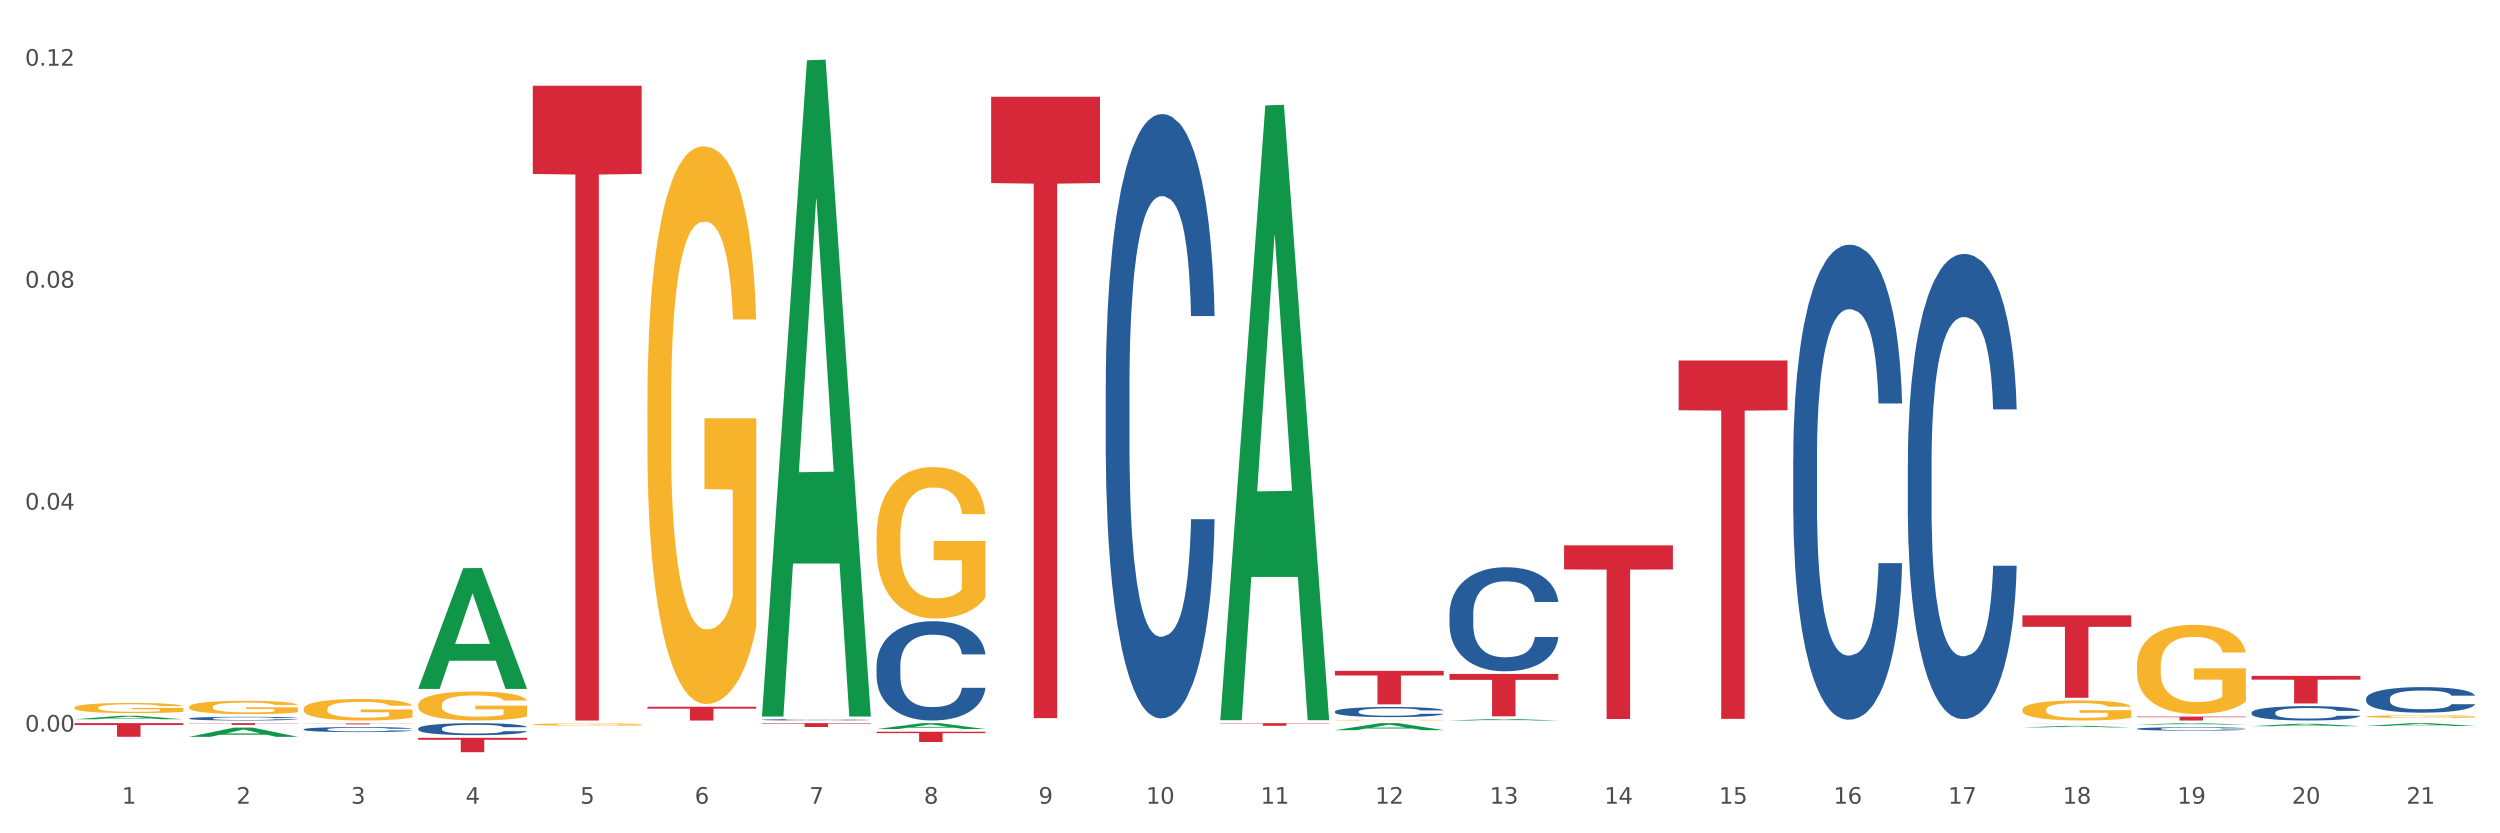
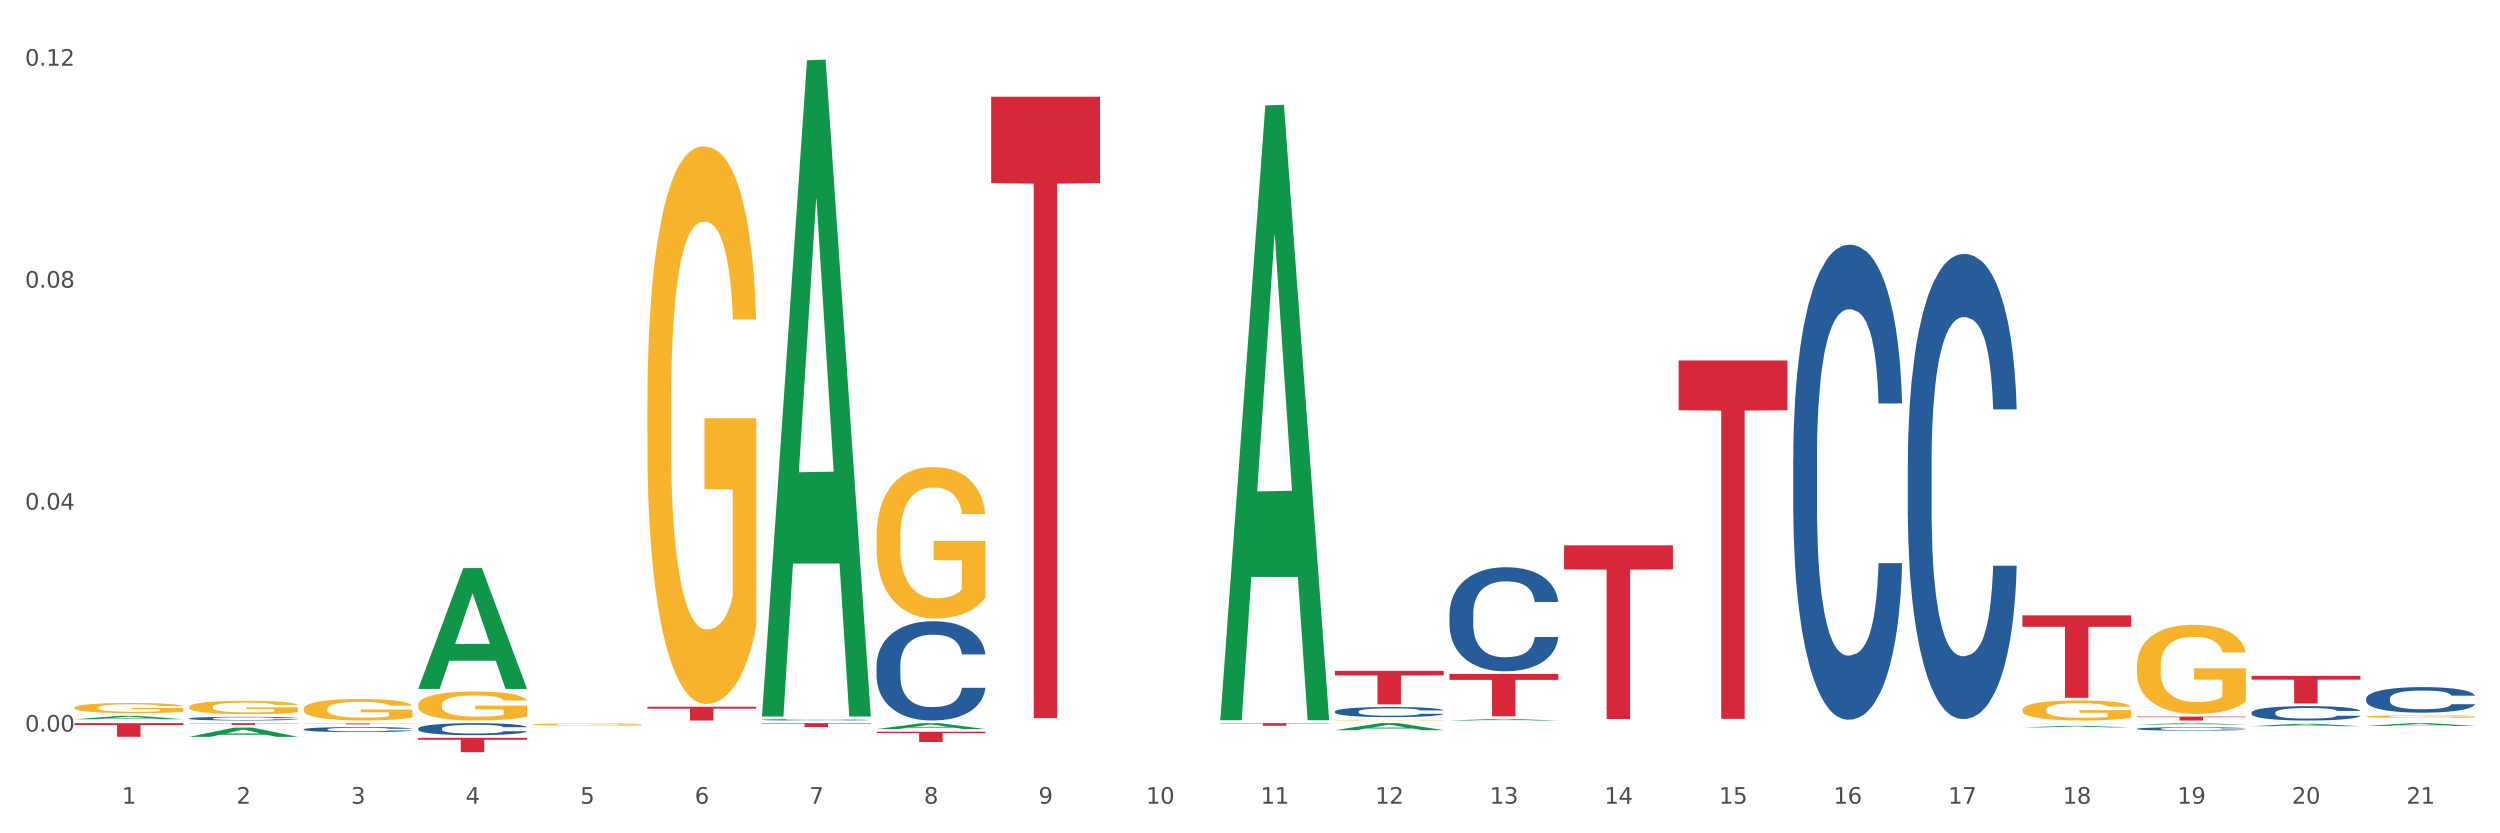
<svg xmlns="http://www.w3.org/2000/svg" xmlns:xlink="http://www.w3.org/1999/xlink" width="1080pt" height="360pt" viewBox="0 0 1080 360" version="1.1">
  <rect x="0" y="0" width="1080" height="360" fill="#333333" stroke="none" />
  <defs>
    <style type="text/css">*{stroke-linejoin: round; stroke-linecap: butt}</style>
  </defs>
  <g id="figure_1">
    <g id="patch_1">
      <path d="M 0 360  L 1080 360  L 1080 0  L 0 0  z " style="fill: #ffffff; stroke: #ffffff; stroke-linejoin: miter" />
    </g>
    <g id="axes_1">
      <g id="matplotlib.axis_1">
        <g id="xtick_1">
          <g id="text_1">
            <g style="fill: #4d4d4d" transform="translate(52.633 347.204) scale(0.096 -0.096)">
              <defs>
                <path id="DejaVuSans-31" d="M 794 531  L 1825 531  L 1825 4091  L 703 3866  L 703 4441  L 1819 4666  L 2450 4666  L 2450 531  L 3481 531  L 3481 0  L 794 0  L 794 531  z " transform="scale(0.016)" />
              </defs>
              <use xlink:href="#DejaVuSans-31" />
            </g>
          </g>
        </g>
        <g id="xtick_2">
          <g id="text_2">
            <g style="fill: #4d4d4d" transform="translate(102.133 347.204) scale(0.096 -0.096)">
              <defs>
                <path id="DejaVuSans-32" d="M 1228 531  L 3431 531  L 3431 0  L 469 0  L 469 531  Q 828 903 1448 1529  Q 2069 2156 2228 2338  Q 2531 2678 2651 2914  Q 2772 3150 2772 3378  Q 2772 3750 2511 3984  Q 2250 4219 1831 4219  Q 1534 4219 1204 4116  Q 875 4013 500 3803  L 500 4441  Q 881 4594 1212 4672  Q 1544 4750 1819 4750  Q 2544 4750 2975 4387  Q 3406 4025 3406 3419  Q 3406 3131 3298 2873  Q 3191 2616 2906 2266  Q 2828 2175 2409 1742  Q 1991 1309 1228 531  z " transform="scale(0.016)" />
              </defs>
              <use xlink:href="#DejaVuSans-32" />
            </g>
          </g>
        </g>
        <g id="xtick_3">
          <g id="text_3">
            <g style="fill: #4d4d4d" transform="translate(151.633 347.204) scale(0.096 -0.096)">
              <defs>
                <path id="DejaVuSans-33" d="M 2597 2516  Q 3050 2419 3304 2112  Q 3559 1806 3559 1356  Q 3559 666 3084 287  Q 2609 -91 1734 -91  Q 1441 -91 1130 -33  Q 819 25 488 141  L 488 750  Q 750 597 1062 519  Q 1375 441 1716 441  Q 2309 441 2620 675  Q 2931 909 2931 1356  Q 2931 1769 2642 2001  Q 2353 2234 1838 2234  L 1294 2234  L 1294 2753  L 1863 2753  Q 2328 2753 2575 2939  Q 2822 3125 2822 3475  Q 2822 3834 2567 4026  Q 2313 4219 1838 4219  Q 1578 4219 1281 4162  Q 984 4106 628 3988  L 628 4550  Q 988 4650 1302 4700  Q 1616 4750 1894 4750  Q 2613 4750 3031 4423  Q 3450 4097 3450 3541  Q 3450 3153 3228 2886  Q 3006 2619 2597 2516  z " transform="scale(0.016)" />
              </defs>
              <use xlink:href="#DejaVuSans-33" />
            </g>
          </g>
        </g>
        <g id="xtick_4">
          <g id="text_4">
            <g style="fill: #4d4d4d" transform="translate(201.133 347.204) scale(0.096 -0.096)">
              <defs>
                <path id="DejaVuSans-34" d="M 2419 4116  L 825 1625  L 2419 1625  L 2419 4116  z M 2253 4666  L 3047 4666  L 3047 1625  L 3713 1625  L 3713 1100  L 3047 1100  L 3047 0  L 2419 0  L 2419 1100  L 313 1100  L 313 1709  L 2253 4666  z " transform="scale(0.016)" />
              </defs>
              <use xlink:href="#DejaVuSans-34" />
            </g>
          </g>
        </g>
        <g id="xtick_5">
          <g id="text_5">
            <g style="fill: #4d4d4d" transform="translate(250.633 347.204) scale(0.096 -0.096)">
              <defs>
                <path id="DejaVuSans-35" d="M 691 4666  L 3169 4666  L 3169 4134  L 1269 4134  L 1269 2991  Q 1406 3038 1543 3061  Q 1681 3084 1819 3084  Q 2600 3084 3056 2656  Q 3513 2228 3513 1497  Q 3513 744 3044 326  Q 2575 -91 1722 -91  Q 1428 -91 1123 -41  Q 819 9 494 109  L 494 744  Q 775 591 1075 516  Q 1375 441 1709 441  Q 2250 441 2565 725  Q 2881 1009 2881 1497  Q 2881 1984 2565 2268  Q 2250 2553 1709 2553  Q 1456 2553 1204 2497  Q 953 2441 691 2322  L 691 4666  z " transform="scale(0.016)" />
              </defs>
              <use xlink:href="#DejaVuSans-35" />
            </g>
          </g>
        </g>
        <g id="xtick_6">
          <g id="text_6">
            <g style="fill: #4d4d4d" transform="translate(300.134 347.204) scale(0.096 -0.096)">
              <defs>
                <path id="DejaVuSans-36" d="M 2113 2584  Q 1688 2584 1439 2293  Q 1191 2003 1191 1497  Q 1191 994 1439 701  Q 1688 409 2113 409  Q 2538 409 2786 701  Q 3034 994 3034 1497  Q 3034 2003 2786 2293  Q 2538 2584 2113 2584  z M 3366 4563  L 3366 3988  Q 3128 4100 2886 4159  Q 2644 4219 2406 4219  Q 1781 4219 1451 3797  Q 1122 3375 1075 2522  Q 1259 2794 1537 2939  Q 1816 3084 2150 3084  Q 2853 3084 3261 2657  Q 3669 2231 3669 1497  Q 3669 778 3244 343  Q 2819 -91 2113 -91  Q 1303 -91 875 529  Q 447 1150 447 2328  Q 447 3434 972 4092  Q 1497 4750 2381 4750  Q 2619 4750 2861 4703  Q 3103 4656 3366 4563  z " transform="scale(0.016)" />
              </defs>
              <use xlink:href="#DejaVuSans-36" />
            </g>
          </g>
        </g>
        <g id="xtick_7">
          <g id="text_7">
            <g style="fill: #4d4d4d" transform="translate(349.634 347.204) scale(0.096 -0.096)">
              <defs>
                <path id="DejaVuSans-37" d="M 525 4666  L 3525 4666  L 3525 4397  L 1831 0  L 1172 0  L 2766 4134  L 525 4134  L 525 4666  z " transform="scale(0.016)" />
              </defs>
              <use xlink:href="#DejaVuSans-37" />
            </g>
          </g>
        </g>
        <g id="xtick_8">
          <g id="text_8">
            <g style="fill: #4d4d4d" transform="translate(399.134 347.204) scale(0.096 -0.096)">
              <defs>
                <path id="DejaVuSans-38" d="M 2034 2216  Q 1584 2216 1326 1975  Q 1069 1734 1069 1313  Q 1069 891 1326 650  Q 1584 409 2034 409  Q 2484 409 2743 651  Q 3003 894 3003 1313  Q 3003 1734 2745 1975  Q 2488 2216 2034 2216  z M 1403 2484  Q 997 2584 770 2862  Q 544 3141 544 3541  Q 544 4100 942 4425  Q 1341 4750 2034 4750  Q 2731 4750 3128 4425  Q 3525 4100 3525 3541  Q 3525 3141 3298 2862  Q 3072 2584 2669 2484  Q 3125 2378 3379 2068  Q 3634 1759 3634 1313  Q 3634 634 3220 271  Q 2806 -91 2034 -91  Q 1263 -91 848 271  Q 434 634 434 1313  Q 434 1759 690 2068  Q 947 2378 1403 2484  z M 1172 3481  Q 1172 3119 1398 2916  Q 1625 2713 2034 2713  Q 2441 2713 2670 2916  Q 2900 3119 2900 3481  Q 2900 3844 2670 4047  Q 2441 4250 2034 4250  Q 1625 4250 1398 4047  Q 1172 3844 1172 3481  z " transform="scale(0.016)" />
              </defs>
              <use xlink:href="#DejaVuSans-38" />
            </g>
          </g>
        </g>
        <g id="xtick_9">
          <g id="text_9">
            <g style="fill: #4d4d4d" transform="translate(448.634 347.204) scale(0.096 -0.096)">
              <defs>
                <path id="DejaVuSans-39" d="M 703 97  L 703 672  Q 941 559 1184 500  Q 1428 441 1663 441  Q 2288 441 2617 861  Q 2947 1281 2994 2138  Q 2813 1869 2534 1725  Q 2256 1581 1919 1581  Q 1219 1581 811 2004  Q 403 2428 403 3163  Q 403 3881 828 4315  Q 1253 4750 1959 4750  Q 2769 4750 3195 4129  Q 3622 3509 3622 2328  Q 3622 1225 3098 567  Q 2575 -91 1691 -91  Q 1453 -91 1209 -44  Q 966 3 703 97  z M 1959 2075  Q 2384 2075 2632 2365  Q 2881 2656 2881 3163  Q 2881 3666 2632 3958  Q 2384 4250 1959 4250  Q 1534 4250 1286 3958  Q 1038 3666 1038 3163  Q 1038 2656 1286 2365  Q 1534 2075 1959 2075  z " transform="scale(0.016)" />
              </defs>
              <use xlink:href="#DejaVuSans-39" />
            </g>
          </g>
        </g>
        <g id="xtick_10">
          <g id="text_10">
            <g style="fill: #4d4d4d" transform="translate(495.079 347.204) scale(0.096 -0.096)">
              <defs>
                <path id="DejaVuSans-30" d="M 2034 4250  Q 1547 4250 1301 3770  Q 1056 3291 1056 2328  Q 1056 1369 1301 889  Q 1547 409 2034 409  Q 2525 409 2770 889  Q 3016 1369 3016 2328  Q 3016 3291 2770 3770  Q 2525 4250 2034 4250  z M 2034 4750  Q 2819 4750 3233 4129  Q 3647 3509 3647 2328  Q 3647 1150 3233 529  Q 2819 -91 2034 -91  Q 1250 -91 836 529  Q 422 1150 422 2328  Q 422 3509 836 4129  Q 1250 4750 2034 4750  z " transform="scale(0.016)" />
              </defs>
              <use xlink:href="#DejaVuSans-31" />
              <use xlink:href="#DejaVuSans-30" transform="translate(63.623 0)" />
            </g>
          </g>
        </g>
        <g id="xtick_11">
          <g id="text_11">
            <g style="fill: #4d4d4d" transform="translate(544.58 347.204) scale(0.096 -0.096)">
              <use xlink:href="#DejaVuSans-31" />
              <use xlink:href="#DejaVuSans-31" transform="translate(63.623 0)" />
            </g>
          </g>
        </g>
        <g id="xtick_12">
          <g id="text_12">
            <g style="fill: #4d4d4d" transform="translate(594.08 347.204) scale(0.096 -0.096)">
              <use xlink:href="#DejaVuSans-31" />
              <use xlink:href="#DejaVuSans-32" transform="translate(63.623 0)" />
            </g>
          </g>
        </g>
        <g id="xtick_13">
          <g id="text_13">
            <g style="fill: #4d4d4d" transform="translate(643.58 347.204) scale(0.096 -0.096)">
              <use xlink:href="#DejaVuSans-31" />
              <use xlink:href="#DejaVuSans-33" transform="translate(63.623 0)" />
            </g>
          </g>
        </g>
        <g id="xtick_14">
          <g id="text_14">
            <g style="fill: #4d4d4d" transform="translate(693.08 347.204) scale(0.096 -0.096)">
              <use xlink:href="#DejaVuSans-31" />
              <use xlink:href="#DejaVuSans-34" transform="translate(63.623 0)" />
            </g>
          </g>
        </g>
        <g id="xtick_15">
          <g id="text_15">
            <g style="fill: #4d4d4d" transform="translate(742.58 347.204) scale(0.096 -0.096)">
              <use xlink:href="#DejaVuSans-31" />
              <use xlink:href="#DejaVuSans-35" transform="translate(63.623 0)" />
            </g>
          </g>
        </g>
        <g id="xtick_16">
          <g id="text_16">
            <g style="fill: #4d4d4d" transform="translate(792.08 347.204) scale(0.096 -0.096)">
              <use xlink:href="#DejaVuSans-31" />
              <use xlink:href="#DejaVuSans-36" transform="translate(63.623 0)" />
            </g>
          </g>
        </g>
        <g id="xtick_17">
          <g id="text_17">
            <g style="fill: #4d4d4d" transform="translate(841.58 347.204) scale(0.096 -0.096)">
              <use xlink:href="#DejaVuSans-31" />
              <use xlink:href="#DejaVuSans-37" transform="translate(63.623 0)" />
            </g>
          </g>
        </g>
        <g id="xtick_18">
          <g id="text_18">
            <g style="fill: #4d4d4d" transform="translate(891.08 347.204) scale(0.096 -0.096)">
              <use xlink:href="#DejaVuSans-31" />
              <use xlink:href="#DejaVuSans-38" transform="translate(63.623 0)" />
            </g>
          </g>
        </g>
        <g id="xtick_19">
          <g id="text_19">
            <g style="fill: #4d4d4d" transform="translate(940.58 347.204) scale(0.096 -0.096)">
              <use xlink:href="#DejaVuSans-31" />
              <use xlink:href="#DejaVuSans-39" transform="translate(63.623 0)" />
            </g>
          </g>
        </g>
        <g id="xtick_20">
          <g id="text_20">
            <g style="fill: #4d4d4d" transform="translate(990.08 347.204) scale(0.096 -0.096)">
              <use xlink:href="#DejaVuSans-32" />
              <use xlink:href="#DejaVuSans-30" transform="translate(63.623 0)" />
            </g>
          </g>
        </g>
        <g id="xtick_21">
          <g id="text_21">
            <g style="fill: #4d4d4d" transform="translate(1039.58 347.204) scale(0.096 -0.096)">
              <use xlink:href="#DejaVuSans-32" />
              <use xlink:href="#DejaVuSans-31" transform="translate(63.623 0)" />
            </g>
          </g>
        </g>
        <g id="xtick_22" />
        <g id="xtick_23" />
        <g id="xtick_24" />
        <g id="xtick_25" />
        <g id="xtick_26" />
        <g id="xtick_27" />
        <g id="xtick_28" />
        <g id="xtick_29" />
        <g id="xtick_30" />
        <g id="xtick_31" />
        <g id="xtick_32" />
        <g id="xtick_33" />
        <g id="xtick_34" />
        <g id="xtick_35" />
        <g id="xtick_36" />
        <g id="xtick_37" />
        <g id="xtick_38" />
        <g id="xtick_39" />
        <g id="xtick_40" />
        <g id="xtick_41" />
      </g>
      <g id="matplotlib.axis_2">
        <g id="ytick_1">
          <g id="text_22">
            <g style="fill: #4d4d4d" transform="translate(10.8 316.052) scale(0.096 -0.096)">
              <defs>
                <path id="DejaVuSans-2e" d="M 684 794  L 1344 794  L 1344 0  L 684 0  L 684 794  z " transform="scale(0.016)" />
              </defs>
              <use xlink:href="#DejaVuSans-30" />
              <use xlink:href="#DejaVuSans-2e" transform="translate(63.623 0)" />
              <use xlink:href="#DejaVuSans-30" transform="translate(95.41 0)" />
              <use xlink:href="#DejaVuSans-30" transform="translate(159.033 0)" />
            </g>
          </g>
        </g>
        <g id="ytick_2">
          <g id="text_23">
            <g style="fill: #4d4d4d" transform="translate(10.8 220.163) scale(0.096 -0.096)">
              <use xlink:href="#DejaVuSans-30" />
              <use xlink:href="#DejaVuSans-2e" transform="translate(63.623 0)" />
              <use xlink:href="#DejaVuSans-30" transform="translate(95.41 0)" />
              <use xlink:href="#DejaVuSans-34" transform="translate(159.033 0)" />
            </g>
          </g>
        </g>
        <g id="ytick_3">
          <g id="text_24">
            <g style="fill: #4d4d4d" transform="translate(10.8 124.275) scale(0.096 -0.096)">
              <use xlink:href="#DejaVuSans-30" />
              <use xlink:href="#DejaVuSans-2e" transform="translate(63.623 0)" />
              <use xlink:href="#DejaVuSans-30" transform="translate(95.41 0)" />
              <use xlink:href="#DejaVuSans-38" transform="translate(159.033 0)" />
            </g>
          </g>
        </g>
        <g id="ytick_4">
          <g id="text_25">
            <g style="fill: #4d4d4d" transform="translate(10.8 28.386) scale(0.096 -0.096)">
              <use xlink:href="#DejaVuSans-30" />
              <use xlink:href="#DejaVuSans-2e" transform="translate(63.623 0)" />
              <use xlink:href="#DejaVuSans-31" transform="translate(95.41 0)" />
              <use xlink:href="#DejaVuSans-32" transform="translate(159.033 0)" />
            </g>
          </g>
        </g>
        <g id="ytick_5" />
        <g id="ytick_6" />
        <g id="ytick_7" />
      </g>
      <g id="PolyCollection_1">
        <path d="M 32.175 310.732  L 32.223 310.731  L 51.615 309.234  L 59.663 309.232  L 79.2 310.735  L 69.892 310.735  L 65.674 310.385  L 45.652 310.385  L 45.507 310.391  L 41.435 310.735  L 32.175 310.735  L 32.175 310.732  L 48.173 310.176  L 63.153 310.175  L 55.736 309.553  L 55.639 309.55  L 55.542 309.554  L 48.125 310.175  L 48.173 310.176  L 32.175 310.732  z " clip-path="url(#pcb860d53a7)" style="fill: #109648" />
        <path d="M 81.675 318.317  L 81.723 318.313  L 101.115 314.328  L 109.163 314.324  L 128.7 318.324  L 119.392 318.324  L 115.174 317.393  L 95.152 317.393  L 95.007 317.408  L 90.935 318.324  L 81.675 318.324  L 81.675 318.317  L 97.673 316.837  L 112.653 316.833  L 105.236 315.177  L 105.139 315.169  L 105.042 315.181  L 97.625 316.833  L 97.673 316.837  L 81.675 318.317  z " clip-path="url(#pcb860d53a7)" style="fill: #109648" />
        <path d="M 180.675 297.507  L 180.723 297.458  L 200.115 245.431  L 208.163 245.382  L 227.7 297.605  L 218.392 297.605  L 214.174 285.445  L 194.152 285.445  L 194.007 285.641  L 189.935 297.605  L 180.675 297.605  L 180.675 297.507  L 196.673 278.187  L 211.653 278.138  L 204.236 256.513  L 204.139 256.415  L 204.042 256.562  L 196.625 278.138  L 196.673 278.187  L 180.675 297.507  z " clip-path="url(#pcb860d53a7)" style="fill: #109648" />
        <path d="M 329.175 308.997  L 329.223 308.731  L 348.615 26.026  L 356.663 25.759  L 376.2 309.53  L 366.892 309.53  L 362.674 243.45  L 342.652 243.45  L 342.507 244.516  L 338.435 309.53  L 329.175 309.53  L 329.175 308.997  L 345.173 204.015  L 360.153 203.749  L 352.736 86.244  L 352.639 85.711  L 352.542 86.51  L 345.125 203.749  L 345.173 204.015  L 329.175 308.997  z " clip-path="url(#pcb860d53a7)" style="fill: #109648" />
        <path d="M 378.675 314.955  L 378.723 314.953  L 398.115 312.407  L 406.163 312.405  L 425.7 314.96  L 416.392 314.96  L 412.174 314.365  L 392.152 314.365  L 392.007 314.374  L 387.935 314.96  L 378.675 314.96  L 378.675 314.955  L 394.673 314.01  L 409.653 314.007  L 402.236 312.949  L 402.139 312.944  L 402.042 312.952  L 394.625 314.007  L 394.673 314.01  L 378.675 314.955  z " clip-path="url(#pcb860d53a7)" style="fill: #109648" />
        <path d="M 527.175 310.632  L 527.223 310.383  L 546.615 45.525  L 554.663 45.275  L 574.2 311.132  L 564.892 311.132  L 560.674 249.223  L 540.652 249.223  L 540.507 250.222  L 536.435 311.132  L 527.175 311.132  L 527.175 310.632  L 543.173 212.278  L 558.153 212.028  L 550.736 101.941  L 550.639 101.442  L 550.542 102.191  L 543.125 212.028  L 543.173 212.278  L 527.175 310.632  z " clip-path="url(#pcb860d53a7)" style="fill: #109648" />
        <path d="M 972.675 313.719  L 972.723 313.718  L 992.115 312.668  L 1000.163 312.667  L 1019.7 313.721  L 1010.392 313.721  L 1006.174 313.476  L 986.152 313.476  L 986.007 313.48  L 981.935 313.721  L 972.675 313.721  L 972.675 313.719  L 988.673 313.329  L 1003.653 313.328  L 996.236 312.892  L 996.139 312.89  L 996.042 312.893  L 988.625 313.328  L 988.673 313.329  L 972.675 313.719  z " clip-path="url(#pcb860d53a7)" style="fill: #109648" />
        <path d="M 1022.175 313.591  L 1022.223 313.589  L 1041.615 312.406  L 1049.663 312.405  L 1069.2 313.593  L 1059.892 313.593  L 1055.674 313.316  L 1035.652 313.316  L 1035.507 313.321  L 1031.435 313.593  L 1022.175 313.593  L 1022.175 313.591  L 1038.173 313.151  L 1053.153 313.15  L 1045.736 312.658  L 1045.639 312.656  L 1045.542 312.659  L 1038.125 313.15  L 1038.173 313.151  L 1022.175 313.591  z " clip-path="url(#pcb860d53a7)" style="fill: #109648" />
        <path d="M 576.675 311.088  L 576.731 311.088  L 576.731 311.077  L 576.842 311.069  L 577.397 311.047  L 578.23 311.029  L 578.84 311.02  L 579.451 311.012  L 580.173 311.004  L 581.061 310.996  L 582.671 310.984  L 583.67 310.978  L 584.892 310.972  L 587.113 310.962  L 588.723 310.957  L 590.388 310.953  L 593.109 310.948  L 594.885 310.945  L 596.773 310.944  L 599.049 310.943  L 600.77 310.942  L 604.546 310.943  L 607.766 310.946  L 609.32 310.948  L 611.319 310.951  L 612.374 310.953  L 614.095 310.958  L 615.872 310.964  L 617.093 310.969  L 618.925 310.979  L 620.313 310.989  L 621.59 311.001  L 622.256 311.009  L 622.756 311.017  L 623.2 311.026  L 623.644 311.04  L 613.651 311.04  L 613.262 311.03  L 612.652 311.021  L 611.763 311.011  L 610.986 311.006  L 609.654 310.998  L 608.432 310.994  L 607.155 310.99  L 605.601 310.988  L 604.379 310.986  L 602.658 310.985  L 599.271 310.985  L 596.995 310.988  L 595.441 310.99  L 594.441 310.993  L 593.553 310.996  L 592.554 311  L 591.388 311.006  L 590.555 311.011  L 589.722 311.018  L 589.056 311.025  L 588.445 311.033  L 587.945 311.042  L 587.557 311.051  L 587.224 311.062  L 586.946 311.08  L 586.946 311.12  L 587.057 311.129  L 587.335 311.14  L 587.668 311.149  L 588.223 311.16  L 588.723 311.167  L 589.667 311.178  L 590.721 311.186  L 591.554 311.192  L 592.387 311.196  L 593.831 311.203  L 595.441 311.208  L 596.829 311.211  L 598.716 311.214  L 599.993 311.215  L 601.104 311.216  L 603.824 311.216  L 605.767 311.215  L 607.932 311.213  L 609.598 311.21  L 610.986 311.207  L 612.541 311.202  L 613.54 311.197  L 613.54 311.137  L 601.326 311.136  L 601.326 311.096  L 623.7 311.096  L 623.7 311.214  L 622.756 311.22  L 621.701 311.225  L 620.591 311.23  L 618.925 311.236  L 616.927 311.242  L 615.15 311.246  L 613.262 311.25  L 611.042 311.253  L 608.155 311.256  L 606.378 311.257  L 604.157 311.258  L 601.548 311.258  L 599.271 311.257  L 597.051 311.256  L 594.719 311.253  L 592.443 311.25  L 590.721 311.246  L 589 311.241  L 587.168 311.235  L 585.725 311.229  L 584.614 311.224  L 583.393 311.218  L 582.06 311.209  L 581.061 311.201  L 580.173 311.193  L 579.229 311.183  L 578.563 311.174  L 577.896 311.163  L 577.508 311.154  L 577.064 311.141  L 576.731 311.123  L 576.675 311.088  z " clip-path="url(#pcb860d53a7)" style="fill: #f7b32b" />
        <path d="M 378.675 232.024  L 378.731 231.964  L 378.731 229.813  L 378.842 227.961  L 379.397 223.479  L 380.23 219.775  L 380.84 217.803  L 381.451 216.19  L 382.173 214.577  L 383.061 212.904  L 384.671 210.454  L 385.67 209.199  L 386.892 207.885  L 389.113 205.973  L 390.723 204.897  L 392.388 204.001  L 395.109 202.925  L 396.885 202.447  L 398.773 202.089  L 401.049 201.85  L 402.77 201.79  L 406.546 201.969  L 409.766 202.507  L 411.32 202.925  L 413.319 203.642  L 414.374 204.12  L 416.095 205.076  L 417.872 206.331  L 419.093 207.407  L 420.925 209.438  L 422.313 211.47  L 423.59 213.979  L 424.256 215.712  L 424.756 217.325  L 425.2 219.177  L 425.644 222.105  L 415.651 222.105  L 415.262 220.014  L 414.652 218.042  L 413.763 216.13  L 412.986 214.935  L 411.654 213.441  L 410.432 212.485  L 409.155 211.768  L 407.601 211.171  L 406.379 210.872  L 404.658 210.633  L 401.271 210.693  L 398.995 211.171  L 397.441 211.768  L 396.441 212.306  L 395.553 212.904  L 394.554 213.74  L 393.388 214.995  L 392.555 216.13  L 391.722 217.564  L 391.056 218.998  L 390.445 220.671  L 389.945 222.464  L 389.557 224.316  L 389.224 226.586  L 388.946 230.351  L 388.946 238.537  L 389.057 240.389  L 389.335 242.839  L 389.668 244.691  L 390.223 246.902  L 390.723 248.395  L 391.667 250.546  L 392.721 252.339  L 393.554 253.474  L 394.387 254.43  L 395.831 255.745  L 397.441 256.82  L 398.829 257.478  L 400.716 258.075  L 401.993 258.314  L 403.104 258.434  L 405.824 258.434  L 407.767 258.254  L 409.932 257.836  L 411.598 257.298  L 412.986 256.641  L 414.541 255.566  L 415.54 254.55  L 415.54 242.062  L 403.326 242.002  L 403.326 233.697  L 425.7 233.697  L 425.7 258.075  L 424.756 259.33  L 423.701 260.465  L 422.591 261.481  L 420.925 262.736  L 418.927 263.931  L 417.15 264.767  L 415.262 265.484  L 413.042 266.141  L 410.155 266.739  L 408.378 266.978  L 406.157 267.157  L 403.548 267.217  L 401.271 267.097  L 399.051 266.799  L 396.719 266.261  L 394.443 265.484  L 392.721 264.707  L 391 263.751  L 389.168 262.497  L 387.725 261.302  L 386.614 260.226  L 385.393 258.852  L 384.06 257.059  L 383.061 255.446  L 382.173 253.773  L 381.229 251.622  L 380.563 249.77  L 379.896 247.439  L 379.508 245.707  L 379.064 243.018  L 378.731 239.254  L 378.675 232.024  z " clip-path="url(#pcb860d53a7)" style="fill: #f7b32b" />
        <path d="M 131.175 306.264  L 131.231 306.256  L 131.231 305.951  L 131.342 305.688  L 131.897 305.052  L 132.73 304.526  L 133.34 304.246  L 133.951 304.018  L 134.673 303.789  L 135.561 303.551  L 137.171 303.204  L 138.17 303.026  L 139.392 302.839  L 141.613 302.568  L 143.223 302.415  L 144.888 302.288  L 147.609 302.135  L 149.385 302.068  L 151.273 302.017  L 153.549 301.983  L 155.27 301.974  L 159.046 302  L 162.266 302.076  L 163.82 302.135  L 165.819 302.237  L 166.874 302.305  L 168.595 302.441  L 170.372 302.619  L 171.593 302.771  L 173.425 303.06  L 174.813 303.348  L 176.09 303.704  L 176.756 303.95  L 177.256 304.179  L 177.7 304.441  L 178.144 304.857  L 168.151 304.857  L 167.762 304.56  L 167.152 304.28  L 166.263 304.009  L 165.486 303.84  L 164.154 303.628  L 162.932 303.492  L 161.655 303.39  L 160.101 303.305  L 158.879 303.263  L 157.158 303.229  L 153.771 303.238  L 151.495 303.305  L 149.941 303.39  L 148.941 303.466  L 148.053 303.551  L 147.054 303.67  L 145.888 303.848  L 145.055 304.009  L 144.222 304.213  L 143.556 304.416  L 142.945 304.653  L 142.445 304.908  L 142.057 305.171  L 141.724 305.493  L 141.446 306.027  L 141.446 307.188  L 141.557 307.451  L 141.835 307.799  L 142.168 308.062  L 142.723 308.375  L 143.223 308.587  L 144.167 308.893  L 145.221 309.147  L 146.054 309.308  L 146.887 309.444  L 148.331 309.63  L 149.941 309.783  L 151.329 309.876  L 153.216 309.961  L 154.493 309.995  L 155.604 310.012  L 158.324 310.012  L 160.267 309.986  L 162.432 309.927  L 164.098 309.851  L 165.486 309.757  L 167.041 309.605  L 168.04 309.461  L 168.04 307.689  L 155.826 307.68  L 155.826 306.502  L 178.2 306.502  L 178.2 309.961  L 177.256 310.139  L 176.201 310.3  L 175.091 310.444  L 173.425 310.622  L 171.427 310.792  L 169.65 310.91  L 167.762 311.012  L 165.542 311.105  L 162.655 311.19  L 160.878 311.224  L 158.657 311.25  L 156.048 311.258  L 153.771 311.241  L 151.551 311.199  L 149.219 311.122  L 146.943 311.012  L 145.221 310.902  L 143.5 310.766  L 141.668 310.588  L 140.225 310.419  L 139.114 310.266  L 137.893 310.071  L 136.56 309.817  L 135.561 309.588  L 134.673 309.35  L 133.729 309.045  L 133.063 308.782  L 132.396 308.452  L 132.008 308.206  L 131.564 307.824  L 131.231 307.29  L 131.175 306.264  z " clip-path="url(#pcb860d53a7)" style="fill: #f7b32b" />
        <path d="M 180.675 304.531  L 180.731 304.52  L 180.731 304.108  L 180.842 303.754  L 181.397 302.898  L 182.23 302.19  L 182.84 301.813  L 183.451 301.504  L 184.173 301.196  L 185.061 300.876  L 186.671 300.408  L 187.67 300.168  L 188.892 299.917  L 191.113 299.551  L 192.723 299.346  L 194.388 299.175  L 197.109 298.969  L 198.885 298.878  L 200.773 298.809  L 203.049 298.763  L 204.77 298.752  L 208.546 298.786  L 211.766 298.889  L 213.32 298.969  L 215.319 299.106  L 216.374 299.197  L 218.095 299.38  L 219.872 299.62  L 221.093 299.826  L 222.925 300.214  L 224.313 300.602  L 225.59 301.082  L 226.256 301.413  L 226.756 301.721  L 227.2 302.075  L 227.644 302.635  L 217.651 302.635  L 217.262 302.235  L 216.652 301.858  L 215.763 301.493  L 214.986 301.265  L 213.654 300.979  L 212.432 300.796  L 211.155 300.659  L 209.601 300.545  L 208.379 300.488  L 206.658 300.442  L 203.271 300.454  L 200.995 300.545  L 199.441 300.659  L 198.441 300.762  L 197.553 300.876  L 196.554 301.036  L 195.388 301.276  L 194.555 301.493  L 193.722 301.767  L 193.056 302.041  L 192.445 302.361  L 191.945 302.704  L 191.557 303.058  L 191.224 303.492  L 190.946 304.211  L 190.946 305.776  L 191.057 306.13  L 191.335 306.598  L 191.668 306.952  L 192.223 307.375  L 192.723 307.66  L 193.667 308.072  L 194.721 308.414  L 195.554 308.631  L 196.387 308.814  L 197.831 309.065  L 199.441 309.271  L 200.829 309.396  L 202.716 309.511  L 203.993 309.556  L 205.104 309.579  L 207.824 309.579  L 209.767 309.545  L 211.932 309.465  L 213.598 309.362  L 214.986 309.236  L 216.541 309.031  L 217.54 308.837  L 217.54 306.45  L 205.326 306.438  L 205.326 304.851  L 227.7 304.851  L 227.7 309.511  L 226.756 309.75  L 225.701 309.967  L 224.591 310.162  L 222.925 310.401  L 220.927 310.63  L 219.15 310.79  L 217.262 310.927  L 215.042 311.052  L 212.155 311.167  L 210.378 311.212  L 208.157 311.247  L 205.548 311.258  L 203.271 311.235  L 201.051 311.178  L 198.719 311.075  L 196.443 310.927  L 194.721 310.778  L 193 310.596  L 191.168 310.356  L 189.725 310.127  L 188.614 309.922  L 187.393 309.659  L 186.06 309.316  L 185.061 309.008  L 184.173 308.688  L 183.229 308.277  L 182.563 307.923  L 181.896 307.478  L 181.508 307.146  L 181.064 306.632  L 180.731 305.913  L 180.675 304.531  z " clip-path="url(#pcb860d53a7)" style="fill: #f7b32b" />
        <path d="M 230.175 312.972  L 230.231 312.971  L 230.231 312.939  L 230.342 312.91  L 230.897 312.842  L 231.73 312.785  L 232.34 312.755  L 232.951 312.731  L 233.673 312.706  L 234.561 312.681  L 236.171 312.643  L 237.17 312.624  L 238.392 312.604  L 240.613 312.575  L 242.223 312.558  L 243.888 312.545  L 246.609 312.528  L 248.385 312.521  L 250.273 312.516  L 252.549 312.512  L 254.27 312.511  L 258.046 312.514  L 261.266 312.522  L 262.82 312.528  L 264.819 312.539  L 265.874 312.547  L 267.595 312.561  L 269.372 312.58  L 270.593 312.597  L 272.425 312.628  L 273.813 312.659  L 275.09 312.697  L 275.756 312.723  L 276.256 312.748  L 276.7 312.776  L 277.144 312.821  L 267.151 312.821  L 266.762 312.789  L 266.152 312.759  L 265.263 312.73  L 264.486 312.712  L 263.154 312.689  L 261.932 312.674  L 260.655 312.663  L 259.101 312.654  L 257.879 312.65  L 256.158 312.646  L 252.771 312.647  L 250.495 312.654  L 248.941 312.663  L 247.941 312.672  L 247.053 312.681  L 246.054 312.693  L 244.888 312.713  L 244.055 312.73  L 243.222 312.752  L 242.556 312.774  L 241.945 312.799  L 241.445 312.826  L 241.057 312.855  L 240.724 312.889  L 240.446 312.947  L 240.446 313.072  L 240.557 313.1  L 240.835 313.137  L 241.168 313.166  L 241.723 313.199  L 242.223 313.222  L 243.167 313.255  L 244.221 313.282  L 245.054 313.299  L 245.887 313.314  L 247.331 313.334  L 248.941 313.351  L 250.329 313.361  L 252.216 313.37  L 253.493 313.373  L 254.604 313.375  L 257.324 313.375  L 259.267 313.372  L 261.432 313.366  L 263.098 313.358  L 264.486 313.348  L 266.041 313.331  L 267.04 313.316  L 267.04 313.125  L 254.826 313.124  L 254.826 312.998  L 277.2 312.998  L 277.2 313.37  L 276.256 313.389  L 275.201 313.406  L 274.091 313.422  L 272.425 313.441  L 270.427 313.459  L 268.65 313.472  L 266.762 313.483  L 264.542 313.493  L 261.655 313.502  L 259.878 313.505  L 257.657 313.508  L 255.048 313.509  L 252.771 313.507  L 250.551 313.503  L 248.219 313.495  L 245.943 313.483  L 244.221 313.471  L 242.5 313.456  L 240.668 313.437  L 239.225 313.419  L 238.114 313.402  L 236.893 313.382  L 235.56 313.354  L 234.561 313.33  L 233.673 313.304  L 232.729 313.271  L 232.063 313.243  L 231.396 313.207  L 231.008 313.181  L 230.564 313.14  L 230.231 313.083  L 230.175 312.972  z " clip-path="url(#pcb860d53a7)" style="fill: #f7b32b" />
        <path d="M 279.675 174.543  L 279.731 174.323  L 279.731 166.401  L 279.842 159.579  L 280.397 143.075  L 281.23 129.432  L 281.84 122.17  L 282.451 116.228  L 283.173 110.287  L 284.061 104.125  L 285.671 95.103  L 286.67 90.481  L 287.892 85.64  L 290.113 78.598  L 291.723 74.637  L 293.388 71.336  L 296.109 67.375  L 297.885 65.615  L 299.773 64.295  L 302.049 63.414  L 303.77 63.194  L 307.546 63.854  L 310.766 65.835  L 312.32 67.375  L 314.319 70.016  L 315.374 71.777  L 317.095 75.297  L 318.872 79.919  L 320.093 83.88  L 321.925 91.362  L 323.313 98.844  L 324.59 108.086  L 325.256 114.468  L 325.756 120.409  L 326.2 127.231  L 326.644 138.014  L 316.651 138.014  L 316.262 130.312  L 315.652 123.05  L 314.763 116.008  L 313.986 111.607  L 312.654 106.105  L 311.432 102.585  L 310.155 99.944  L 308.601 97.743  L 307.379 96.643  L 305.658 95.763  L 302.271 95.983  L 299.995 97.743  L 298.441 99.944  L 297.441 101.924  L 296.553 104.125  L 295.554 107.206  L 294.388 111.827  L 293.555 116.008  L 292.722 121.289  L 292.056 126.571  L 291.445 132.732  L 290.945 139.334  L 290.557 146.156  L 290.224 154.518  L 289.946 168.382  L 289.946 198.53  L 290.057 205.351  L 290.335 214.374  L 290.668 221.195  L 291.223 229.338  L 291.723 234.839  L 292.667 242.761  L 293.721 249.363  L 294.554 253.544  L 295.387 257.065  L 296.831 261.906  L 298.441 265.867  L 299.829 268.288  L 301.716 270.488  L 302.993 271.369  L 304.104 271.809  L 306.824 271.809  L 308.767 271.149  L 310.932 269.608  L 312.598 267.628  L 313.986 265.207  L 315.541 261.246  L 316.54 257.505  L 316.54 211.513  L 304.326 211.293  L 304.326 180.705  L 326.7 180.705  L 326.7 270.488  L 325.756 275.11  L 324.701 279.291  L 323.591 283.032  L 321.925 287.653  L 319.927 292.054  L 318.15 295.135  L 316.262 297.775  L 314.042 300.196  L 311.155 302.397  L 309.378 303.277  L 307.157 303.937  L 304.548 304.157  L 302.271 303.717  L 300.051 302.617  L 297.719 300.636  L 295.443 297.775  L 293.721 294.915  L 292 291.394  L 290.168 286.773  L 288.725 282.371  L 287.614 278.41  L 286.393 273.349  L 285.06 266.747  L 284.061 260.806  L 283.173 254.644  L 282.229 246.722  L 281.563 239.9  L 280.896 231.318  L 280.508 224.936  L 280.064 215.034  L 279.731 201.17  L 279.675 174.543  z " clip-path="url(#pcb860d53a7)" style="fill: #f7b32b" />
        <path d="M 378.675 316.106  L 425.7 316.106  L 425.7 316.723  L 407.202 316.727  L 407.202 320.541  L 397.062 320.541  L 397.062 316.727  L 378.675 316.723  L 378.675 316.111  L 378.675 316.106  z " clip-path="url(#pcb860d53a7)" style="fill: #d62839" />
        <path d="M 81.675 305.411  L 81.731 305.406  L 81.731 305.216  L 81.842 305.053  L 82.397 304.658  L 83.23 304.331  L 83.84 304.157  L 84.451 304.015  L 85.173 303.873  L 86.061 303.725  L 87.671 303.509  L 88.67 303.398  L 89.892 303.283  L 92.113 303.114  L 93.723 303.019  L 95.388 302.94  L 98.109 302.845  L 99.885 302.803  L 101.773 302.772  L 104.049 302.751  L 105.77 302.745  L 109.546 302.761  L 112.766 302.808  L 114.32 302.845  L 116.319 302.909  L 117.374 302.951  L 119.095 303.035  L 120.872 303.146  L 122.093 303.24  L 123.925 303.42  L 125.313 303.599  L 126.59 303.82  L 127.256 303.973  L 127.756 304.115  L 128.2 304.278  L 128.644 304.536  L 118.651 304.536  L 118.262 304.352  L 117.652 304.178  L 116.763 304.01  L 115.986 303.904  L 114.654 303.772  L 113.432 303.688  L 112.155 303.625  L 110.601 303.572  L 109.379 303.546  L 107.658 303.525  L 104.271 303.53  L 101.995 303.572  L 100.441 303.625  L 99.441 303.672  L 98.553 303.725  L 97.554 303.799  L 96.388 303.909  L 95.555 304.01  L 94.722 304.136  L 94.056 304.262  L 93.445 304.41  L 92.945 304.568  L 92.557 304.731  L 92.224 304.931  L 91.946 305.263  L 91.946 305.985  L 92.057 306.148  L 92.335 306.364  L 92.668 306.528  L 93.223 306.723  L 93.723 306.854  L 94.667 307.044  L 95.721 307.202  L 96.554 307.302  L 97.387 307.386  L 98.831 307.502  L 100.441 307.597  L 101.829 307.655  L 103.716 307.708  L 104.993 307.729  L 106.104 307.739  L 108.824 307.739  L 110.767 307.723  L 112.932 307.687  L 114.598 307.639  L 115.986 307.581  L 117.541 307.486  L 118.54 307.397  L 118.54 306.296  L 106.326 306.291  L 106.326 305.558  L 128.7 305.558  L 128.7 307.708  L 127.756 307.818  L 126.701 307.918  L 125.591 308.008  L 123.925 308.119  L 121.927 308.224  L 120.15 308.298  L 118.262 308.361  L 116.042 308.419  L 113.155 308.472  L 111.378 308.493  L 109.157 308.508  L 106.548 308.514  L 104.271 308.503  L 102.051 308.477  L 99.719 308.429  L 97.443 308.361  L 95.721 308.292  L 94 308.208  L 92.168 308.097  L 90.725 307.992  L 89.614 307.897  L 88.393 307.776  L 87.06 307.618  L 86.061 307.476  L 85.173 307.328  L 84.229 307.139  L 83.563 306.975  L 82.896 306.77  L 82.508 306.617  L 82.064 306.38  L 81.731 306.048  L 81.675 305.411  z " clip-path="url(#pcb860d53a7)" style="fill: #f7b32b" />
        <path d="M 32.175 305.715  L 32.231 305.711  L 32.231 305.566  L 32.342 305.441  L 32.897 305.139  L 33.73 304.89  L 34.34 304.757  L 34.951 304.648  L 35.673 304.539  L 36.561 304.427  L 38.171 304.262  L 39.17 304.177  L 40.392 304.089  L 42.613 303.96  L 44.223 303.887  L 45.888 303.827  L 48.609 303.754  L 50.385 303.722  L 52.273 303.698  L 54.549 303.682  L 56.27 303.678  L 60.046 303.69  L 63.266 303.726  L 64.82 303.754  L 66.819 303.803  L 67.874 303.835  L 69.595 303.899  L 71.372 303.984  L 72.593 304.056  L 74.425 304.193  L 75.813 304.33  L 77.09 304.499  L 77.756 304.616  L 78.256 304.725  L 78.7 304.849  L 79.144 305.047  L 69.151 305.047  L 68.762 304.906  L 68.152 304.773  L 67.263 304.644  L 66.486 304.564  L 65.154 304.463  L 63.932 304.399  L 62.655 304.35  L 61.101 304.31  L 59.879 304.29  L 58.158 304.274  L 54.771 304.278  L 52.495 304.31  L 50.941 304.35  L 49.941 304.386  L 49.053 304.427  L 48.054 304.483  L 46.888 304.568  L 46.055 304.644  L 45.222 304.741  L 44.556 304.837  L 43.945 304.95  L 43.445 305.071  L 43.057 305.196  L 42.724 305.348  L 42.446 305.602  L 42.446 306.154  L 42.557 306.278  L 42.835 306.443  L 43.168 306.568  L 43.723 306.717  L 44.223 306.818  L 45.167 306.963  L 46.221 307.083  L 47.054 307.16  L 47.887 307.224  L 49.331 307.313  L 50.941 307.385  L 52.329 307.43  L 54.216 307.47  L 55.493 307.486  L 56.604 307.494  L 59.324 307.494  L 61.267 307.482  L 63.432 307.454  L 65.098 307.417  L 66.486 307.373  L 68.041 307.301  L 69.04 307.232  L 69.04 306.391  L 56.826 306.387  L 56.826 305.828  L 79.2 305.828  L 79.2 307.47  L 78.256 307.554  L 77.201 307.631  L 76.091 307.699  L 74.425 307.784  L 72.427 307.864  L 70.65 307.921  L 68.762 307.969  L 66.542 308.013  L 63.655 308.053  L 61.878 308.07  L 59.657 308.082  L 57.048 308.086  L 54.771 308.078  L 52.551 308.058  L 50.219 308.021  L 47.943 307.969  L 46.221 307.917  L 44.5 307.852  L 42.668 307.768  L 41.225 307.687  L 40.114 307.615  L 38.893 307.522  L 37.56 307.401  L 36.561 307.293  L 35.673 307.18  L 34.729 307.035  L 34.063 306.91  L 33.396 306.753  L 33.008 306.637  L 32.564 306.455  L 32.231 306.202  L 32.175 305.715  z " clip-path="url(#pcb860d53a7)" style="fill: #f7b32b" />
        <path d="M 972.675 291.965  L 1019.7 291.965  L 1019.7 293.623  L 1001.202 293.634  L 1001.202 303.895  L 991.062 303.895  L 991.062 293.634  L 972.675 293.623  L 972.675 291.976  L 972.675 291.965  z " clip-path="url(#pcb860d53a7)" style="fill: #d62839" />
        <path d="M 725.175 155.715  L 772.2 155.715  L 772.2 177.231  L 753.702 177.376  L 753.702 310.544  L 743.562 310.544  L 743.562 177.376  L 725.175 177.231  L 725.175 155.86  L 725.175 155.715  z " clip-path="url(#pcb860d53a7)" style="fill: #d62839" />
        <path d="M 329.175 312.405  L 376.2 312.405  L 376.2 312.635  L 357.702 312.637  L 357.702 314.063  L 347.562 314.063  L 347.562 312.637  L 329.175 312.635  L 329.175 312.406  L 329.175 312.405  z " clip-path="url(#pcb860d53a7)" style="fill: #d62839" />
        <path d="M 626.175 291.15  L 673.2 291.15  L 673.2 293.692  L 654.702 293.709  L 654.702 309.444  L 644.562 309.444  L 644.562 293.709  L 626.175 293.692  L 626.175 291.167  L 626.175 291.15  z " clip-path="url(#pcb860d53a7)" style="fill: #d62839" />
        <path d="M 675.675 235.587  L 722.7 235.587  L 722.7 246.011  L 704.202 246.081  L 704.202 310.594  L 694.062 310.594  L 694.062 246.081  L 675.675 246.011  L 675.675 235.658  L 675.675 235.587  z " clip-path="url(#pcb860d53a7)" style="fill: #d62839" />
        <path d="M 576.675 289.803  L 623.7 289.803  L 623.7 291.813  L 605.202 291.827  L 605.202 304.272  L 595.062 304.272  L 595.062 291.827  L 576.675 291.813  L 576.675 289.816  L 576.675 289.803  z " clip-path="url(#pcb860d53a7)" style="fill: #d62839" />
        <path d="M 873.675 265.814  L 920.7 265.814  L 920.7 270.766  L 902.202 270.799  L 902.202 301.444  L 892.062 301.444  L 892.062 270.799  L 873.675 270.766  L 873.675 265.848  L 873.675 265.814  z " clip-path="url(#pcb860d53a7)" style="fill: #d62839" />
        <path d="M 279.675 305.304  L 326.7 305.304  L 326.7 306.131  L 308.202 306.137  L 308.202 311.258  L 298.062 311.258  L 298.062 306.137  L 279.675 306.131  L 279.675 305.309  L 279.675 305.304  z " clip-path="url(#pcb860d53a7)" style="fill: #d62839" />
        <path d="M 32.175 312.405  L 79.2 312.405  L 79.2 313.224  L 60.702 313.229  L 60.702 318.298  L 50.562 318.298  L 50.562 313.229  L 32.175 313.224  L 32.175 312.41  L 32.175 312.405  z " clip-path="url(#pcb860d53a7)" style="fill: #d62839" />
        <path d="M 131.175 312.515  L 178.2 312.515  L 178.2 312.575  L 159.702 312.575  L 159.702 312.943  L 149.562 312.943  L 149.562 312.575  L 131.175 312.575  L 131.175 312.516  L 131.175 312.515  z " clip-path="url(#pcb860d53a7)" style="fill: #d62839" />
        <path d="M 81.675 312.405  L 128.7 312.405  L 128.7 312.512  L 110.202 312.513  L 110.202 313.178  L 100.062 313.178  L 100.062 312.513  L 81.675 312.512  L 81.675 312.405  L 81.675 312.405  z " clip-path="url(#pcb860d53a7)" style="fill: #d62839" />
-         <path d="M 230.175 37.04  L 277.2 37.04  L 277.2 75.147  L 258.702 75.405  L 258.702 311.258  L 248.562 311.258  L 248.562 75.405  L 230.175 75.147  L 230.175 37.298  L 230.175 37.04  z " clip-path="url(#pcb860d53a7)" style="fill: #d62839" />
        <path d="M 180.675 318.736  L 227.7 318.736  L 227.7 319.6  L 209.202 319.606  L 209.202 324.95  L 199.062 324.95  L 199.062 319.606  L 180.675 319.6  L 180.675 318.742  L 180.675 318.736  z " clip-path="url(#pcb860d53a7)" style="fill: #d62839" />
        <path d="M 527.175 312.405  L 574.2 312.405  L 574.2 312.563  L 555.702 312.564  L 555.702 313.546  L 545.562 313.546  L 545.562 312.564  L 527.175 312.563  L 527.175 312.406  L 527.175 312.405  z " clip-path="url(#pcb860d53a7)" style="fill: #d62839" />
        <path d="M 428.175 41.782  L 475.2 41.782  L 475.2 79.087  L 456.702 79.339  L 456.702 310.226  L 446.562 310.226  L 446.562 79.339  L 428.175 79.087  L 428.175 42.034  L 428.175 41.782  z " clip-path="url(#pcb860d53a7)" style="fill: #d62839" />
        <path d="M 923.175 309.585  L 970.2 309.585  L 970.2 309.817  L 951.702 309.819  L 951.702 311.258  L 941.562 311.258  L 941.562 309.819  L 923.175 309.817  L 923.175 309.586  L 923.175 309.585  z " clip-path="url(#pcb860d53a7)" style="fill: #d62839" />
        <path d="M 873.675 306.596  L 873.731 306.588  L 873.731 306.303  L 873.842 306.058  L 874.397 305.464  L 875.23 304.973  L 875.84 304.712  L 876.451 304.498  L 877.173 304.285  L 878.061 304.063  L 879.671 303.739  L 880.67 303.572  L 881.892 303.398  L 884.113 303.145  L 885.723 303.002  L 887.388 302.884  L 890.109 302.741  L 891.885 302.678  L 893.773 302.63  L 896.049 302.599  L 897.77 302.591  L 901.546 302.615  L 904.766 302.686  L 906.32 302.741  L 908.319 302.836  L 909.374 302.899  L 911.095 303.026  L 912.872 303.192  L 914.093 303.335  L 915.925 303.604  L 917.313 303.873  L 918.59 304.206  L 919.256 304.435  L 919.756 304.649  L 920.2 304.894  L 920.644 305.282  L 910.651 305.282  L 910.262 305.005  L 909.652 304.744  L 908.763 304.49  L 907.986 304.332  L 906.654 304.134  L 905.432 304.008  L 904.155 303.913  L 902.601 303.833  L 901.379 303.794  L 899.658 303.762  L 896.271 303.77  L 893.995 303.833  L 892.441 303.913  L 891.441 303.984  L 890.553 304.063  L 889.554 304.174  L 888.388 304.34  L 887.555 304.49  L 886.722 304.68  L 886.056 304.87  L 885.445 305.092  L 884.945 305.329  L 884.557 305.575  L 884.224 305.876  L 883.946 306.374  L 883.946 307.459  L 884.057 307.704  L 884.335 308.029  L 884.668 308.274  L 885.223 308.567  L 885.723 308.765  L 886.667 309.05  L 887.721 309.287  L 888.554 309.437  L 889.387 309.564  L 890.831 309.738  L 892.441 309.881  L 893.829 309.968  L 895.716 310.047  L 896.993 310.079  L 898.104 310.094  L 900.824 310.094  L 902.767 310.071  L 904.932 310.015  L 906.598 309.944  L 907.986 309.857  L 909.541 309.715  L 910.54 309.58  L 910.54 307.926  L 898.326 307.918  L 898.326 306.818  L 920.7 306.818  L 920.7 310.047  L 919.756 310.213  L 918.701 310.364  L 917.591 310.498  L 915.925 310.664  L 913.927 310.823  L 912.15 310.933  L 910.262 311.028  L 908.042 311.116  L 905.155 311.195  L 903.378 311.226  L 901.157 311.25  L 898.548 311.258  L 896.271 311.242  L 894.051 311.203  L 891.719 311.131  L 889.443 311.028  L 887.721 310.926  L 886 310.799  L 884.168 310.633  L 882.725 310.474  L 881.614 310.332  L 880.393 310.15  L 879.06 309.912  L 878.061 309.699  L 877.173 309.477  L 876.229 309.192  L 875.563 308.947  L 874.896 308.638  L 874.508 308.409  L 874.064 308.052  L 873.731 307.554  L 873.675 306.596  z " clip-path="url(#pcb860d53a7)" style="fill: #f7b32b" />
        <path d="M 1022.175 309.531  L 1022.231 309.53  L 1022.231 309.493  L 1022.342 309.461  L 1022.897 309.384  L 1023.73 309.321  L 1024.34 309.287  L 1024.951 309.26  L 1025.673 309.232  L 1026.561 309.203  L 1028.171 309.162  L 1029.17 309.14  L 1030.392 309.118  L 1032.613 309.085  L 1034.223 309.067  L 1035.888 309.051  L 1038.609 309.033  L 1040.385 309.025  L 1042.273 309.018  L 1044.549 309.014  L 1046.27 309.013  L 1050.046 309.016  L 1053.266 309.026  L 1054.82 309.033  L 1056.819 309.045  L 1057.874 309.053  L 1059.595 309.07  L 1061.372 309.091  L 1062.593 309.109  L 1064.425 309.144  L 1065.813 309.179  L 1067.09 309.222  L 1067.756 309.252  L 1068.256 309.279  L 1068.7 309.311  L 1069.144 309.361  L 1059.151 309.361  L 1058.762 309.325  L 1058.152 309.291  L 1057.263 309.259  L 1056.486 309.238  L 1055.154 309.213  L 1053.932 309.196  L 1052.655 309.184  L 1051.101 309.174  L 1049.879 309.169  L 1048.158 309.165  L 1044.771 309.166  L 1042.495 309.174  L 1040.941 309.184  L 1039.941 309.193  L 1039.053 309.203  L 1038.054 309.218  L 1036.888 309.239  L 1036.055 309.259  L 1035.222 309.283  L 1034.556 309.308  L 1033.945 309.336  L 1033.445 309.367  L 1033.057 309.399  L 1032.724 309.438  L 1032.446 309.502  L 1032.446 309.642  L 1032.557 309.674  L 1032.835 309.716  L 1033.168 309.747  L 1033.723 309.785  L 1034.223 309.811  L 1035.167 309.847  L 1036.221 309.878  L 1037.054 309.897  L 1037.887 309.914  L 1039.331 309.936  L 1040.941 309.955  L 1042.329 309.966  L 1044.216 309.976  L 1045.493 309.98  L 1046.604 309.982  L 1049.324 309.982  L 1051.267 309.979  L 1053.432 309.972  L 1055.098 309.963  L 1056.486 309.952  L 1058.041 309.933  L 1059.04 309.916  L 1059.04 309.702  L 1046.826 309.701  L 1046.826 309.559  L 1069.2 309.559  L 1069.2 309.976  L 1068.256 309.998  L 1067.201 310.017  L 1066.091 310.034  L 1064.425 310.056  L 1062.427 310.076  L 1060.65 310.091  L 1058.762 310.103  L 1056.542 310.114  L 1053.655 310.124  L 1051.878 310.128  L 1049.657 310.132  L 1047.048 310.133  L 1044.771 310.131  L 1042.551 310.125  L 1040.219 310.116  L 1037.943 310.103  L 1036.221 310.09  L 1034.5 310.073  L 1032.668 310.052  L 1031.225 310.031  L 1030.114 310.013  L 1028.893 309.989  L 1027.56 309.959  L 1026.561 309.931  L 1025.673 309.903  L 1024.729 309.866  L 1024.063 309.834  L 1023.396 309.794  L 1023.008 309.765  L 1022.564 309.719  L 1022.231 309.654  L 1022.175 309.531  z " clip-path="url(#pcb860d53a7)" style="fill: #f7b32b" />
        <path d="M 923.175 287.722  L 923.231 287.686  L 923.231 286.42  L 923.342 285.33  L 923.897 282.692  L 924.73 280.511  L 925.34 279.351  L 925.951 278.401  L 926.673 277.451  L 927.561 276.466  L 929.171 275.024  L 930.17 274.286  L 931.392 273.512  L 933.613 272.387  L 935.223 271.753  L 936.888 271.226  L 939.609 270.593  L 941.385 270.311  L 943.273 270.1  L 945.549 269.96  L 947.27 269.924  L 951.046 270.03  L 954.266 270.347  L 955.82 270.593  L 957.819 271.015  L 958.874 271.296  L 960.595 271.859  L 962.372 272.598  L 963.593 273.231  L 965.425 274.427  L 966.813 275.622  L 968.09 277.1  L 968.756 278.12  L 969.256 279.069  L 969.7 280.16  L 970.144 281.883  L 960.151 281.883  L 959.762 280.652  L 959.152 279.491  L 958.263 278.366  L 957.486 277.662  L 956.154 276.783  L 954.932 276.22  L 953.655 275.798  L 952.101 275.447  L 950.879 275.271  L 949.158 275.13  L 945.771 275.165  L 943.495 275.447  L 941.941 275.798  L 940.941 276.115  L 940.053 276.466  L 939.054 276.959  L 937.888 277.698  L 937.055 278.366  L 936.222 279.21  L 935.556 280.054  L 934.945 281.039  L 934.445 282.094  L 934.057 283.184  L 933.724 284.521  L 933.446 286.737  L 933.446 291.555  L 933.557 292.646  L 933.835 294.088  L 934.168 295.178  L 934.723 296.479  L 935.223 297.359  L 936.167 298.625  L 937.221 299.68  L 938.054 300.348  L 938.887 300.911  L 940.331 301.685  L 941.941 302.318  L 943.329 302.705  L 945.216 303.057  L 946.493 303.197  L 947.604 303.268  L 950.324 303.268  L 952.267 303.162  L 954.432 302.916  L 956.098 302.599  L 957.486 302.213  L 959.041 301.579  L 960.04 300.982  L 960.04 293.631  L 947.826 293.595  L 947.826 288.706  L 970.2 288.706  L 970.2 303.057  L 969.256 303.795  L 968.201 304.464  L 967.091 305.061  L 965.425 305.8  L 963.427 306.504  L 961.65 306.996  L 959.762 307.418  L 957.542 307.805  L 954.655 308.157  L 952.878 308.297  L 950.657 308.403  L 948.048 308.438  L 945.771 308.368  L 943.551 308.192  L 941.219 307.875  L 938.943 307.418  L 937.221 306.961  L 935.5 306.398  L 933.668 305.659  L 932.225 304.956  L 931.114 304.323  L 929.893 303.514  L 928.56 302.459  L 927.561 301.509  L 926.673 300.524  L 925.729 299.258  L 925.063 298.168  L 924.396 296.796  L 924.008 295.776  L 923.564 294.193  L 923.231 291.977  L 923.175 287.722  z " clip-path="url(#pcb860d53a7)" style="fill: #f7b32b" />
        <path d="M 1022.175 301.787  L 1022.231 301.777  L 1022.231 301.495  L 1022.397 301.112  L 1023.009 300.406  L 1023.787 299.871  L 1025.121 299.246  L 1025.844 298.984  L 1026.789 298.692  L 1028.734 298.218  L 1030.957 297.815  L 1032.514 297.593  L 1033.681 297.452  L 1036.294 297.2  L 1037.794 297.089  L 1039.351 296.998  L 1040.685 296.937  L 1042.908 296.867  L 1044.687 296.837  L 1046.744 296.826  L 1048.467 296.837  L 1050.746 296.877  L 1054.081 296.998  L 1055.359 297.068  L 1057.082 297.189  L 1058.861 297.351  L 1060.306 297.512  L 1061.974 297.744  L 1063.697 298.046  L 1065.365 298.43  L 1066.532 298.782  L 1067.477 299.156  L 1068.311 299.609  L 1068.922 300.103  L 1069.2 300.517  L 1059.028 300.517  L 1058.75 300.144  L 1058.194 299.74  L 1057.638 299.468  L 1057.027 299.246  L 1056.082 298.994  L 1055.248 298.833  L 1053.859 298.641  L 1052.58 298.52  L 1051.524 298.45  L 1050.245 298.389  L 1047.522 298.329  L 1045.576 298.329  L 1044.353 298.349  L 1042.853 298.399  L 1041.574 298.47  L 1040.073 298.591  L 1038.906 298.722  L 1037.739 298.893  L 1037.072 299.014  L 1036.071 299.236  L 1035.404 299.418  L 1034.515 299.73  L 1034.015 299.952  L 1033.125 300.527  L 1032.736 300.95  L 1032.569 301.243  L 1032.458 301.565  L 1032.458 303.138  L 1032.792 303.844  L 1033.07 304.146  L 1033.514 304.489  L 1034.348 304.933  L 1035.571 305.366  L 1036.849 305.679  L 1037.906 305.87  L 1038.906 306.012  L 1039.907 306.123  L 1041.13 306.223  L 1042.13 306.284  L 1043.631 306.344  L 1045.41 306.375  L 1046.799 306.375  L 1049.634 306.324  L 1050.912 306.274  L 1052.135 306.203  L 1053.469 306.092  L 1054.526 305.971  L 1055.137 305.881  L 1056.138 305.689  L 1056.916 305.487  L 1057.583 305.255  L 1058.027 305.054  L 1058.528 304.751  L 1058.917 304.408  L 1059.028 304.227  L 1069.2 304.227  L 1068.978 304.59  L 1068.589 304.943  L 1067.81 305.417  L 1067.199 305.689  L 1066.254 306.022  L 1065.253 306.304  L 1063.864 306.617  L 1062.585 306.848  L 1061.251 307.05  L 1059.806 307.232  L 1057.194 307.484  L 1056.249 307.554  L 1054.248 307.675  L 1052.691 307.746  L 1050.412 307.816  L 1048.078 307.857  L 1045.632 307.867  L 1043.464 307.847  L 1041.074 307.786  L 1039.573 307.726  L 1037.906 307.635  L 1035.96 307.494  L 1034.126 307.322  L 1032.403 307.121  L 1030.791 306.889  L 1029.29 306.627  L 1027.344 306.193  L 1025.899 305.77  L 1024.843 305.376  L 1024.12 305.044  L 1023.398 304.62  L 1023.009 304.328  L 1022.397 303.622  L 1022.175 302.967  L 1022.175 301.787  z " clip-path="url(#pcb860d53a7)" style="fill: #255c99" />
        <path d="M 576.675 315.432  L 576.723 315.43  L 596.115 312.407  L 604.163 312.405  L 623.7 315.438  L 614.392 315.438  L 610.174 314.732  L 590.152 314.732  L 590.007 314.743  L 585.935 315.438  L 576.675 315.438  L 576.675 315.432  L 592.673 314.31  L 607.653 314.307  L 600.236 313.051  L 600.139 313.045  L 600.042 313.054  L 592.625 314.307  L 592.673 314.31  L 576.675 315.432  z " clip-path="url(#pcb860d53a7)" style="fill: #109648" />
        <path d="M 626.175 311.257  L 626.223 311.256  L 645.615 310.591  L 653.663 310.59  L 673.2 311.258  L 663.892 311.258  L 659.674 311.103  L 639.652 311.103  L 639.507 311.105  L 635.435 311.258  L 626.175 311.258  L 626.175 311.257  L 642.173 311.01  L 657.153 311.009  L 649.736 310.733  L 649.639 310.731  L 649.542 310.733  L 642.125 311.009  L 642.173 311.01  L 626.175 311.257  z " clip-path="url(#pcb860d53a7)" style="fill: #109648" />
        <path d="M 81.675 310.378  L 81.731 310.377  L 81.731 310.336  L 81.897 310.28  L 82.509 310.178  L 83.287 310.101  L 84.621 310.01  L 85.344 309.972  L 86.289 309.93  L 88.234 309.862  L 90.457 309.803  L 92.014 309.771  L 93.181 309.751  L 95.794 309.714  L 97.294 309.698  L 98.851 309.685  L 100.185 309.676  L 102.408 309.666  L 104.187 309.662  L 106.244 309.66  L 107.967 309.662  L 110.246 309.668  L 113.581 309.685  L 114.859 309.695  L 116.582 309.713  L 118.361 309.736  L 119.806 309.759  L 121.474 309.793  L 123.197 309.837  L 124.865 309.892  L 126.032 309.943  L 126.977 309.997  L 127.811 310.063  L 128.422 310.134  L 128.7 310.194  L 118.528 310.194  L 118.25 310.14  L 117.694 310.082  L 117.138 310.043  L 116.527 310.01  L 115.582 309.974  L 114.748 309.951  L 113.359 309.923  L 112.08 309.905  L 111.024 309.895  L 109.745 309.886  L 107.022 309.878  L 105.076 309.878  L 103.853 309.881  L 102.353 309.888  L 101.074 309.898  L 99.573 309.916  L 98.406 309.935  L 97.239 309.959  L 96.572 309.977  L 95.571 310.009  L 94.904 310.035  L 94.015 310.08  L 93.515 310.113  L 92.625 310.196  L 92.236 310.257  L 92.069 310.299  L 91.958 310.346  L 91.958 310.574  L 92.292 310.676  L 92.57 310.72  L 93.014 310.769  L 93.848 310.833  L 95.071 310.896  L 96.349 310.941  L 97.406 310.969  L 98.406 310.99  L 99.407 311.006  L 100.63 311.02  L 101.63 311.029  L 103.131 311.038  L 104.91 311.042  L 106.299 311.042  L 109.134 311.035  L 110.412 311.027  L 111.635 311.017  L 112.969 311.001  L 114.026 310.984  L 114.637 310.971  L 115.638 310.943  L 116.416 310.914  L 117.083 310.88  L 117.527 310.851  L 118.028 310.807  L 118.417 310.758  L 118.528 310.731  L 128.7 310.731  L 128.478 310.784  L 128.089 310.835  L 127.31 310.903  L 126.699 310.943  L 125.754 310.991  L 124.753 311.032  L 123.364 311.077  L 122.085 311.111  L 120.751 311.14  L 119.306 311.166  L 116.694 311.203  L 115.749 311.213  L 113.748 311.23  L 112.191 311.24  L 109.912 311.251  L 107.578 311.257  L 105.132 311.258  L 102.964 311.255  L 100.574 311.246  L 99.073 311.238  L 97.406 311.224  L 95.46 311.204  L 93.626 311.179  L 91.903 311.15  L 90.291 311.116  L 88.79 311.079  L 86.844 311.016  L 85.399 310.954  L 84.343 310.898  L 83.62 310.849  L 82.898 310.788  L 82.509 310.746  L 81.897 310.644  L 81.675 310.549  L 81.675 310.378  z " clip-path="url(#pcb860d53a7)" style="fill: #255c99" />
        <path d="M 626.175 265.243  L 626.231 265.202  L 626.231 264.052  L 626.397 262.492  L 627.009 259.618  L 627.787 257.442  L 629.121 254.896  L 629.844 253.828  L 630.789 252.637  L 632.734 250.707  L 634.957 249.065  L 636.514 248.162  L 637.681 247.587  L 640.294 246.56  L 641.794 246.109  L 643.351 245.739  L 644.685 245.493  L 646.908 245.205  L 648.687 245.082  L 650.744 245.041  L 652.467 245.082  L 654.746 245.246  L 658.081 245.739  L 659.359 246.027  L 661.082 246.519  L 662.861 247.176  L 664.306 247.833  L 665.974 248.778  L 667.697 250.009  L 669.365 251.57  L 670.532 253.007  L 671.477 254.526  L 672.311 256.374  L 672.922 258.386  L 673.2 260.069  L 663.028 260.069  L 662.75 258.55  L 662.194 256.908  L 661.638 255.799  L 661.027 254.896  L 660.082 253.869  L 659.248 253.212  L 657.859 252.432  L 656.58 251.939  L 655.524 251.652  L 654.245 251.406  L 651.522 251.159  L 649.576 251.159  L 648.353 251.241  L 646.853 251.447  L 645.574 251.734  L 644.073 252.227  L 642.906 252.761  L 641.739 253.459  L 641.072 253.951  L 640.071 254.855  L 639.404 255.594  L 638.515 256.867  L 638.015 257.77  L 637.125 260.111  L 636.736 261.835  L 636.569 263.026  L 636.458 264.34  L 636.458 270.745  L 636.792 273.62  L 637.07 274.851  L 637.514 276.248  L 638.348 278.054  L 639.571 279.82  L 640.849 281.093  L 641.906 281.873  L 642.906 282.448  L 643.907 282.899  L 645.13 283.31  L 646.13 283.556  L 647.631 283.803  L 649.41 283.926  L 650.799 283.926  L 653.634 283.721  L 654.913 283.515  L 656.135 283.228  L 657.469 282.776  L 658.526 282.284  L 659.137 281.914  L 660.138 281.134  L 660.916 280.313  L 661.583 279.368  L 662.027 278.547  L 662.528 277.315  L 662.917 275.919  L 663.028 275.18  L 673.2 275.18  L 672.978 276.658  L 672.589 278.095  L 671.81 280.025  L 671.199 281.134  L 670.254 282.489  L 669.253 283.639  L 667.864 284.911  L 666.585 285.856  L 665.251 286.677  L 663.806 287.416  L 661.194 288.443  L 660.249 288.73  L 658.248 289.223  L 656.691 289.51  L 654.412 289.798  L 652.078 289.962  L 649.632 290.003  L 647.464 289.921  L 645.074 289.675  L 643.573 289.428  L 641.906 289.059  L 639.96 288.484  L 638.126 287.786  L 636.403 286.965  L 634.791 286.02  L 633.29 284.953  L 631.344 283.187  L 629.899 281.462  L 628.843 279.861  L 628.12 278.506  L 627.398 276.781  L 627.009 275.591  L 626.397 272.716  L 626.175 270.047  L 626.175 265.243  z " clip-path="url(#pcb860d53a7)" style="fill: #255c99" />
        <path d="M 329.175 310.938  L 329.231 310.937  L 329.231 310.922  L 329.397 310.902  L 330.009 310.865  L 330.787 310.837  L 332.121 310.804  L 332.844 310.79  L 333.789 310.775  L 335.734 310.75  L 337.957 310.729  L 339.514 310.717  L 340.681 310.709  L 343.294 310.696  L 344.794 310.69  L 346.351 310.685  L 347.685 310.682  L 349.908 310.679  L 351.687 310.677  L 353.744 310.676  L 355.467 310.677  L 357.746 310.679  L 361.081 310.685  L 362.359 310.689  L 364.082 310.696  L 365.861 310.704  L 367.306 310.713  L 368.974 310.725  L 370.697 310.741  L 372.365 310.761  L 373.532 310.779  L 374.477 310.799  L 375.311 310.823  L 375.922 310.849  L 376.2 310.871  L 366.028 310.871  L 365.75 310.851  L 365.194 310.83  L 364.638 310.816  L 364.027 310.804  L 363.082 310.791  L 362.248 310.782  L 360.859 310.772  L 359.58 310.766  L 358.524 310.762  L 357.245 310.759  L 354.522 310.756  L 352.576 310.756  L 351.353 310.757  L 349.853 310.759  L 348.574 310.763  L 347.073 310.769  L 345.906 310.776  L 344.739 310.785  L 344.072 310.792  L 343.071 310.803  L 342.404 310.813  L 341.515 310.829  L 341.015 310.841  L 340.125 310.871  L 339.736 310.894  L 339.569 310.909  L 339.458 310.926  L 339.458 311.009  L 339.792 311.046  L 340.07 311.062  L 340.514 311.08  L 341.348 311.103  L 342.571 311.126  L 343.849 311.143  L 344.906 311.153  L 345.906 311.16  L 346.907 311.166  L 348.13 311.171  L 349.13 311.175  L 350.631 311.178  L 352.41 311.179  L 353.799 311.179  L 356.634 311.177  L 357.913 311.174  L 359.135 311.17  L 360.469 311.165  L 361.526 311.158  L 362.137 311.153  L 363.137 311.143  L 363.916 311.133  L 364.583 311.12  L 365.027 311.11  L 365.528 311.094  L 365.917 311.076  L 366.028 311.066  L 376.2 311.066  L 375.978 311.085  L 375.589 311.104  L 374.81 311.129  L 374.199 311.143  L 373.254 311.161  L 372.253 311.176  L 370.864 311.192  L 369.585 311.204  L 368.251 311.215  L 366.806 311.225  L 364.194 311.238  L 363.249 311.242  L 361.248 311.248  L 359.691 311.252  L 357.412 311.255  L 355.078 311.257  L 352.632 311.258  L 350.464 311.257  L 348.074 311.254  L 346.573 311.251  L 344.906 311.246  L 342.96 311.238  L 341.126 311.229  L 339.403 311.219  L 337.791 311.206  L 336.29 311.193  L 334.344 311.17  L 332.899 311.148  L 331.843 311.127  L 331.12 311.109  L 330.398 311.087  L 330.009 311.072  L 329.397 311.034  L 329.175 311  L 329.175 310.938  z " clip-path="url(#pcb860d53a7)" style="fill: #255c99" />
        <path d="M 576.675 307.385  L 576.731 307.381  L 576.731 307.269  L 576.897 307.117  L 577.509 306.837  L 578.287 306.626  L 579.621 306.378  L 580.344 306.274  L 581.289 306.158  L 583.234 305.97  L 585.457 305.81  L 587.014 305.722  L 588.181 305.666  L 590.794 305.566  L 592.294 305.522  L 593.851 305.486  L 595.185 305.462  L 597.408 305.434  L 599.187 305.422  L 601.244 305.418  L 602.967 305.422  L 605.246 305.438  L 608.581 305.486  L 609.859 305.514  L 611.582 305.562  L 613.361 305.626  L 614.806 305.69  L 616.474 305.782  L 618.197 305.902  L 619.865 306.054  L 621.032 306.194  L 621.977 306.342  L 622.811 306.522  L 623.422 306.717  L 623.7 306.881  L 613.528 306.881  L 613.25 306.733  L 612.694 306.574  L 612.138 306.466  L 611.527 306.378  L 610.582 306.278  L 609.748 306.214  L 608.359 306.138  L 607.08 306.09  L 606.024 306.062  L 604.745 306.038  L 602.022 306.014  L 600.076 306.014  L 598.853 306.022  L 597.353 306.042  L 596.074 306.07  L 594.573 306.118  L 593.406 306.17  L 592.239 306.238  L 591.572 306.286  L 590.571 306.374  L 589.904 306.446  L 589.015 306.57  L 588.515 306.658  L 587.625 306.885  L 587.236 307.053  L 587.069 307.169  L 586.958 307.297  L 586.958 307.921  L 587.292 308.201  L 587.57 308.321  L 588.014 308.456  L 588.848 308.632  L 590.071 308.804  L 591.349 308.928  L 592.406 309.004  L 593.406 309.06  L 594.407 309.104  L 595.63 309.144  L 596.63 309.168  L 598.131 309.192  L 599.91 309.204  L 601.299 309.204  L 604.134 309.184  L 605.413 309.164  L 606.635 309.136  L 607.969 309.092  L 609.026 309.044  L 609.637 309.008  L 610.638 308.932  L 611.416 308.852  L 612.083 308.76  L 612.527 308.68  L 613.028 308.56  L 613.417 308.424  L 613.528 308.353  L 623.7 308.353  L 623.478 308.496  L 623.089 308.636  L 622.31 308.824  L 621.699 308.932  L 620.754 309.064  L 619.753 309.176  L 618.364 309.3  L 617.085 309.392  L 615.751 309.472  L 614.306 309.544  L 611.694 309.644  L 610.749 309.672  L 608.748 309.72  L 607.191 309.748  L 604.912 309.776  L 602.578 309.792  L 600.132 309.796  L 597.964 309.788  L 595.574 309.764  L 594.073 309.74  L 592.406 309.704  L 590.46 309.648  L 588.626 309.58  L 586.903 309.5  L 585.291 309.408  L 583.79 309.304  L 581.844 309.132  L 580.399 308.964  L 579.343 308.808  L 578.62 308.676  L 577.898 308.508  L 577.509 308.392  L 576.897 308.113  L 576.675 307.853  L 576.675 307.385  z " clip-path="url(#pcb860d53a7)" style="fill: #255c99" />
-         <path d="M 477.675 166.576  L 477.731 166.338  L 477.731 159.661  L 477.897 150.6  L 478.509 133.909  L 479.287 121.271  L 480.621 106.487  L 481.344 100.288  L 482.289 93.373  L 484.234 82.165  L 486.457 72.628  L 488.014 67.382  L 489.181 64.043  L 491.794 58.082  L 493.294 55.459  L 494.851 53.313  L 496.185 51.882  L 498.408 50.213  L 500.187 49.498  L 502.244 49.26  L 503.967 49.498  L 506.246 50.452  L 509.581 53.313  L 510.859 54.982  L 512.582 57.844  L 514.361 61.659  L 515.806 65.474  L 517.474 70.958  L 519.197 78.112  L 520.865 87.173  L 522.032 95.519  L 522.977 104.341  L 523.811 115.071  L 524.422 126.755  L 524.7 136.532  L 514.528 136.532  L 514.25 127.709  L 513.694 118.171  L 513.138 111.733  L 512.527 106.487  L 511.582 100.526  L 510.748 96.711  L 509.359 92.18  L 508.08 89.319  L 507.024 87.65  L 505.745 86.219  L 503.022 84.788  L 501.076 84.788  L 499.853 85.265  L 498.353 86.458  L 497.074 88.127  L 495.573 90.988  L 494.406 94.088  L 493.239 98.142  L 492.572 101.003  L 491.571 106.249  L 490.904 110.541  L 490.015 117.933  L 489.515 123.179  L 488.625 136.77  L 488.236 146.785  L 488.069 153.7  L 487.958 161.331  L 487.958 198.529  L 488.292 215.22  L 488.57 222.374  L 489.014 230.481  L 489.848 240.973  L 491.071 251.226  L 492.349 258.618  L 493.406 263.148  L 494.406 266.487  L 495.407 269.11  L 496.63 271.494  L 497.63 272.925  L 499.131 274.355  L 500.91 275.071  L 502.299 275.071  L 505.134 273.879  L 506.413 272.686  L 507.635 271.017  L 508.969 268.394  L 510.026 265.533  L 510.637 263.387  L 511.637 258.856  L 512.416 254.087  L 513.083 248.603  L 513.527 243.834  L 514.028 236.68  L 514.417 228.573  L 514.528 224.281  L 524.7 224.281  L 524.478 232.865  L 524.089 241.211  L 523.31 252.418  L 522.699 258.856  L 521.754 266.725  L 520.753 273.402  L 519.364 280.794  L 518.085 286.278  L 516.751 291.047  L 515.306 295.339  L 512.694 301.3  L 511.749 302.969  L 509.748 305.831  L 508.191 307.5  L 505.912 309.169  L 503.578 310.123  L 501.132 310.361  L 498.964 309.884  L 496.574 308.454  L 495.073 307.023  L 493.406 304.877  L 491.46 301.539  L 489.626 297.485  L 487.903 292.716  L 486.291 287.232  L 484.79 281.032  L 482.844 270.779  L 481.399 260.764  L 480.343 251.464  L 479.62 243.596  L 478.898 233.581  L 478.509 226.666  L 477.897 209.974  L 477.675 194.475  L 477.675 166.576  z " clip-path="url(#pcb860d53a7)" style="fill: #255c99" />
        <path d="M 378.675 287.637  L 378.731 287.597  L 378.731 286.501  L 378.897 285.012  L 379.509 282.27  L 380.287 280.194  L 381.621 277.765  L 382.344 276.746  L 383.289 275.61  L 385.234 273.769  L 387.457 272.202  L 389.014 271.341  L 390.181 270.792  L 392.794 269.813  L 394.294 269.382  L 395.851 269.029  L 397.185 268.794  L 399.408 268.52  L 401.187 268.403  L 403.244 268.363  L 404.967 268.403  L 407.246 268.559  L 410.581 269.029  L 411.859 269.304  L 413.582 269.774  L 415.361 270.4  L 416.806 271.027  L 418.474 271.928  L 420.197 273.103  L 421.865 274.592  L 423.032 275.963  L 423.977 277.412  L 424.811 279.175  L 425.422 281.095  L 425.7 282.701  L 415.528 282.701  L 415.25 281.251  L 414.694 279.684  L 414.138 278.627  L 413.527 277.765  L 412.582 276.786  L 411.748 276.159  L 410.359 275.415  L 409.08 274.945  L 408.024 274.67  L 406.745 274.435  L 404.022 274.2  L 402.076 274.2  L 400.853 274.279  L 399.353 274.474  L 398.074 274.749  L 396.573 275.219  L 395.406 275.728  L 394.239 276.394  L 393.572 276.864  L 392.571 277.726  L 391.904 278.431  L 391.015 279.645  L 390.515 280.507  L 389.625 282.74  L 389.236 284.385  L 389.069 285.521  L 388.958 286.775  L 388.958 292.886  L 389.292 295.628  L 389.57 296.803  L 390.014 298.135  L 390.848 299.859  L 392.071 301.543  L 393.349 302.757  L 394.406 303.502  L 395.406 304.05  L 396.407 304.481  L 397.63 304.873  L 398.63 305.108  L 400.131 305.343  L 401.91 305.46  L 403.299 305.46  L 406.134 305.265  L 407.413 305.069  L 408.635 304.794  L 409.969 304.364  L 411.026 303.893  L 411.637 303.541  L 412.637 302.797  L 413.416 302.013  L 414.083 301.112  L 414.527 300.329  L 415.028 299.154  L 415.417 297.822  L 415.528 297.117  L 425.7 297.117  L 425.478 298.527  L 425.089 299.898  L 424.31 301.739  L 423.699 302.797  L 422.754 304.089  L 421.753 305.186  L 420.364 306.401  L 419.085 307.302  L 417.751 308.085  L 416.306 308.79  L 413.694 309.769  L 412.749 310.044  L 410.748 310.514  L 409.191 310.788  L 406.912 311.062  L 404.578 311.219  L 402.132 311.258  L 399.964 311.18  L 397.574 310.945  L 396.073 310.71  L 394.406 310.357  L 392.46 309.809  L 390.626 309.143  L 388.903 308.359  L 387.291 307.458  L 385.79 306.44  L 383.844 304.755  L 382.399 303.11  L 381.343 301.582  L 380.62 300.29  L 379.898 298.644  L 379.509 297.508  L 378.897 294.766  L 378.675 292.22  L 378.675 287.637  z " clip-path="url(#pcb860d53a7)" style="fill: #255c99" />
        <path d="M 131.175 315.068  L 131.231 315.066  L 131.231 315.011  L 131.397 314.935  L 132.009 314.796  L 132.787 314.69  L 134.121 314.567  L 134.844 314.515  L 135.789 314.457  L 137.734 314.364  L 139.957 314.284  L 141.514 314.241  L 142.681 314.213  L 145.294 314.163  L 146.794 314.141  L 148.351 314.123  L 149.685 314.111  L 151.908 314.097  L 153.687 314.091  L 155.744 314.089  L 157.467 314.091  L 159.746 314.099  L 163.081 314.123  L 164.359 314.137  L 166.082 314.161  L 167.861 314.193  L 169.306 314.225  L 170.974 314.27  L 172.697 314.33  L 174.365 314.406  L 175.532 314.475  L 176.477 314.549  L 177.311 314.638  L 177.922 314.736  L 178.2 314.818  L 168.028 314.818  L 167.75 314.744  L 167.194 314.664  L 166.638 314.611  L 166.027 314.567  L 165.082 314.517  L 164.248 314.485  L 162.859 314.447  L 161.58 314.424  L 160.524 314.41  L 159.245 314.398  L 156.522 314.386  L 154.576 314.386  L 153.353 314.39  L 151.853 314.4  L 150.574 314.414  L 149.073 314.437  L 147.906 314.463  L 146.739 314.497  L 146.072 314.521  L 145.071 314.565  L 144.404 314.601  L 143.515 314.662  L 143.015 314.706  L 142.125 314.82  L 141.736 314.903  L 141.569 314.961  L 141.458 315.024  L 141.458 315.335  L 141.792 315.474  L 142.07 315.534  L 142.514 315.601  L 143.348 315.689  L 144.571 315.775  L 145.849 315.836  L 146.906 315.874  L 147.906 315.902  L 148.907 315.924  L 150.13 315.944  L 151.13 315.956  L 152.631 315.968  L 154.41 315.974  L 155.799 315.974  L 158.634 315.964  L 159.912 315.954  L 161.135 315.94  L 162.469 315.918  L 163.526 315.894  L 164.137 315.876  L 165.137 315.838  L 165.916 315.798  L 166.583 315.753  L 167.027 315.713  L 167.528 315.653  L 167.917 315.586  L 168.028 315.55  L 178.2 315.55  L 177.978 315.621  L 177.589 315.691  L 176.81 315.784  L 176.199 315.838  L 175.254 315.904  L 174.253 315.96  L 172.864 316.021  L 171.585 316.067  L 170.251 316.107  L 168.806 316.143  L 166.194 316.192  L 165.249 316.206  L 163.248 316.23  L 161.691 316.244  L 159.412 316.258  L 157.078 316.266  L 154.632 316.268  L 152.464 316.264  L 150.074 316.252  L 148.573 316.24  L 146.906 316.222  L 144.96 316.194  L 143.126 316.161  L 141.403 316.121  L 139.791 316.075  L 138.29 316.023  L 136.344 315.938  L 134.899 315.854  L 133.843 315.777  L 133.12 315.711  L 132.398 315.627  L 132.009 315.57  L 131.397 315.43  L 131.175 315.301  L 131.175 315.068  z " clip-path="url(#pcb860d53a7)" style="fill: #255c99" />
        <path d="M 923.175 313.021  L 923.223 313.021  L 942.615 312.405  L 950.663 312.405  L 970.2 313.022  L 960.892 313.022  L 956.674 312.879  L 936.652 312.879  L 936.507 312.881  L 932.435 313.022  L 923.175 313.022  L 923.175 313.021  L 939.173 312.793  L 954.153 312.792  L 946.736 312.536  L 946.639 312.535  L 946.542 312.537  L 939.125 312.792  L 939.173 312.793  L 923.175 313.021  z " clip-path="url(#pcb860d53a7)" style="fill: #109648" />
        <path d="M 873.675 314.244  L 873.723 314.243  L 893.115 313.568  L 901.163 313.567  L 920.7 314.245  L 911.392 314.245  L 907.174 314.087  L 887.152 314.087  L 887.007 314.09  L 882.935 314.245  L 873.675 314.245  L 873.675 314.244  L 889.673 313.993  L 904.653 313.992  L 897.236 313.711  L 897.139 313.71  L 897.042 313.712  L 889.625 313.992  L 889.673 313.993  L 873.675 314.244  z " clip-path="url(#pcb860d53a7)" style="fill: #109648" />
        <path d="M 824.175 199.981  L 824.231 199.797  L 824.231 194.659  L 824.397 187.684  L 825.009 174.838  L 825.787 165.111  L 827.121 153.732  L 827.844 148.96  L 828.789 143.638  L 830.734 135.012  L 832.957 127.671  L 834.514 123.633  L 835.681 121.064  L 838.294 116.476  L 839.794 114.457  L 841.351 112.805  L 842.685 111.704  L 844.908 110.419  L 846.687 109.869  L 848.744 109.685  L 850.467 109.869  L 852.746 110.603  L 856.081 112.805  L 857.359 114.09  L 859.082 116.292  L 860.861 119.229  L 862.306 122.165  L 863.974 126.386  L 865.697 131.892  L 867.365 138.866  L 868.532 145.29  L 869.477 152.08  L 870.311 160.339  L 870.922 169.332  L 871.2 176.856  L 861.028 176.856  L 860.75 170.066  L 860.194 162.725  L 859.638 157.769  L 859.027 153.732  L 858.082 149.144  L 857.248 146.207  L 855.859 142.72  L 854.58 140.518  L 853.524 139.233  L 852.245 138.132  L 849.522 137.031  L 847.576 137.031  L 846.353 137.398  L 844.853 138.315  L 843.574 139.6  L 842.073 141.802  L 840.906 144.188  L 839.739 147.308  L 839.072 149.511  L 838.071 153.548  L 837.404 156.852  L 836.515 162.541  L 836.015 166.579  L 835.125 177.04  L 834.736 184.748  L 834.569 190.07  L 834.458 195.943  L 834.458 224.574  L 834.792 237.421  L 835.07 242.926  L 835.514 249.166  L 836.348 257.242  L 837.571 265.133  L 838.849 270.823  L 839.906 274.31  L 840.906 276.879  L 841.907 278.898  L 843.13 280.733  L 844.13 281.834  L 845.631 282.935  L 847.41 283.486  L 848.799 283.486  L 851.634 282.568  L 852.913 281.651  L 854.135 280.366  L 855.469 278.347  L 856.526 276.145  L 857.137 274.493  L 858.138 271.006  L 858.916 267.336  L 859.583 263.114  L 860.027 259.444  L 860.528 253.938  L 860.917 247.698  L 861.028 244.395  L 871.2 244.395  L 870.978 251.002  L 870.589 257.425  L 869.81 266.051  L 869.199 271.006  L 868.254 277.063  L 867.253 282.201  L 865.864 287.891  L 864.585 292.112  L 863.251 295.782  L 861.806 299.086  L 859.194 303.674  L 858.249 304.959  L 856.248 307.161  L 854.691 308.446  L 852.412 309.731  L 850.078 310.465  L 847.632 310.648  L 845.464 310.281  L 843.074 309.18  L 841.573 308.079  L 839.906 306.427  L 837.96 303.858  L 836.126 300.738  L 834.403 297.067  L 832.791 292.846  L 831.29 288.074  L 829.344 280.183  L 827.899 272.474  L 826.843 265.317  L 826.12 259.26  L 825.398 251.552  L 825.009 246.23  L 824.397 233.383  L 824.175 221.454  L 824.175 199.981  z " clip-path="url(#pcb860d53a7)" style="fill: #255c99" />
        <path d="M 873.675 312.412  L 873.731 312.412  L 873.731 312.411  L 873.897 312.411  L 874.509 312.41  L 875.287 312.409  L 876.621 312.408  L 877.344 312.408  L 878.289 312.407  L 880.234 312.407  L 882.457 312.406  L 884.014 312.406  L 885.181 312.405  L 887.794 312.405  L 889.294 312.405  L 890.851 312.405  L 892.185 312.405  L 894.408 312.405  L 896.187 312.405  L 898.244 312.405  L 899.967 312.405  L 902.246 312.405  L 905.581 312.405  L 906.859 312.405  L 908.582 312.405  L 910.361 312.405  L 911.806 312.406  L 913.474 312.406  L 915.197 312.406  L 916.865 312.407  L 918.032 312.407  L 918.977 312.408  L 919.811 312.409  L 920.422 312.409  L 920.7 312.41  L 910.528 312.41  L 910.25 312.409  L 909.694 312.409  L 909.138 312.408  L 908.527 312.408  L 907.582 312.408  L 906.748 312.407  L 905.359 312.407  L 904.08 312.407  L 903.024 312.407  L 901.745 312.407  L 899.022 312.407  L 897.076 312.407  L 895.853 312.407  L 894.353 312.407  L 893.074 312.407  L 891.573 312.407  L 890.406 312.407  L 889.239 312.408  L 888.572 312.408  L 887.571 312.408  L 886.904 312.408  L 886.015 312.409  L 885.515 312.409  L 884.625 312.41  L 884.236 312.41  L 884.069 312.411  L 883.958 312.411  L 883.958 312.414  L 884.292 312.415  L 884.57 312.415  L 885.014 312.416  L 885.848 312.416  L 887.071 312.417  L 888.349 312.417  L 889.406 312.417  L 890.406 312.418  L 891.407 312.418  L 892.63 312.418  L 893.63 312.418  L 895.131 312.418  L 896.91 312.418  L 898.299 312.418  L 901.134 312.418  L 902.413 312.418  L 903.635 312.418  L 904.969 312.418  L 906.026 312.418  L 906.637 312.418  L 907.638 312.417  L 908.416 312.417  L 909.083 312.417  L 909.527 312.416  L 910.028 312.416  L 910.417 312.415  L 910.528 312.415  L 920.7 312.415  L 920.478 312.416  L 920.089 312.416  L 919.31 312.417  L 918.699 312.417  L 917.754 312.418  L 916.753 312.418  L 915.364 312.419  L 914.085 312.419  L 912.751 312.419  L 911.306 312.419  L 908.694 312.42  L 907.749 312.42  L 905.748 312.42  L 904.191 312.42  L 901.912 312.42  L 899.578 312.42  L 897.132 312.42  L 894.964 312.42  L 892.574 312.42  L 891.073 312.42  L 889.406 312.42  L 887.46 312.42  L 885.626 312.42  L 883.903 312.419  L 882.291 312.419  L 880.79 312.419  L 878.844 312.418  L 877.399 312.417  L 876.343 312.417  L 875.62 312.416  L 874.898 312.416  L 874.509 312.415  L 873.897 312.414  L 873.675 312.413  L 873.675 312.412  z " clip-path="url(#pcb860d53a7)" style="fill: #255c99" />
        <path d="M 923.175 314.834  L 923.231 314.832  L 923.231 314.795  L 923.397 314.743  L 924.009 314.649  L 924.787 314.577  L 926.121 314.493  L 926.844 314.458  L 927.789 314.419  L 929.734 314.356  L 931.957 314.301  L 933.514 314.272  L 934.681 314.253  L 937.294 314.219  L 938.794 314.204  L 940.351 314.192  L 941.685 314.184  L 943.908 314.174  L 945.687 314.17  L 947.744 314.169  L 949.467 314.17  L 951.746 314.176  L 955.081 314.192  L 956.359 314.201  L 958.082 314.218  L 959.861 314.239  L 961.306 314.261  L 962.974 314.292  L 964.697 314.333  L 966.365 314.384  L 967.532 314.431  L 968.477 314.481  L 969.311 314.542  L 969.922 314.608  L 970.2 314.664  L 960.028 314.664  L 959.75 314.614  L 959.194 314.56  L 958.638 314.523  L 958.027 314.493  L 957.082 314.46  L 956.248 314.438  L 954.859 314.412  L 953.58 314.396  L 952.524 314.387  L 951.245 314.378  L 948.522 314.37  L 946.576 314.37  L 945.353 314.373  L 943.853 314.38  L 942.574 314.389  L 941.073 314.406  L 939.906 314.423  L 938.739 314.446  L 938.072 314.462  L 937.071 314.492  L 936.404 314.516  L 935.515 314.558  L 935.015 314.588  L 934.125 314.665  L 933.736 314.722  L 933.569 314.761  L 933.458 314.804  L 933.458 315.015  L 933.792 315.109  L 934.07 315.15  L 934.514 315.196  L 935.348 315.255  L 936.571 315.313  L 937.849 315.355  L 938.906 315.381  L 939.906 315.4  L 940.907 315.415  L 942.13 315.428  L 943.13 315.436  L 944.631 315.445  L 946.41 315.449  L 947.799 315.449  L 950.634 315.442  L 951.913 315.435  L 953.135 315.426  L 954.469 315.411  L 955.526 315.395  L 956.137 315.382  L 957.138 315.357  L 957.916 315.33  L 958.583 315.299  L 959.027 315.272  L 959.528 315.231  L 959.917 315.185  L 960.028 315.161  L 970.2 315.161  L 969.978 315.209  L 969.589 315.257  L 968.81 315.32  L 968.199 315.357  L 967.254 315.401  L 966.253 315.439  L 964.864 315.481  L 963.585 315.512  L 962.251 315.539  L 960.806 315.563  L 958.194 315.597  L 957.249 315.607  L 955.248 315.623  L 953.691 315.632  L 951.412 315.642  L 949.078 315.647  L 946.632 315.649  L 944.464 315.646  L 942.074 315.638  L 940.573 315.63  L 938.906 315.617  L 936.96 315.599  L 935.126 315.576  L 933.403 315.549  L 931.791 315.517  L 930.29 315.482  L 928.344 315.424  L 926.899 315.367  L 925.843 315.315  L 925.12 315.27  L 924.398 315.213  L 924.009 315.174  L 923.397 315.08  L 923.175 314.992  L 923.175 314.834  z " clip-path="url(#pcb860d53a7)" style="fill: #255c99" />
        <path d="M 972.675 307.835  L 972.731 307.829  L 972.731 307.67  L 972.897 307.455  L 973.509 307.057  L 974.287 306.756  L 975.621 306.404  L 976.344 306.257  L 977.289 306.092  L 979.234 305.825  L 981.457 305.598  L 983.014 305.473  L 984.181 305.394  L 986.794 305.252  L 988.294 305.19  L 989.851 305.138  L 991.185 305.104  L 993.408 305.065  L 995.187 305.048  L 997.244 305.042  L 998.967 305.048  L 1001.246 305.07  L 1004.581 305.138  L 1005.859 305.178  L 1007.582 305.246  L 1009.361 305.337  L 1010.806 305.428  L 1012.474 305.558  L 1014.197 305.729  L 1015.865 305.945  L 1017.032 306.143  L 1017.977 306.353  L 1018.811 306.609  L 1019.422 306.887  L 1019.7 307.12  L 1009.528 307.12  L 1009.25 306.91  L 1008.694 306.682  L 1008.138 306.529  L 1007.527 306.404  L 1006.582 306.262  L 1005.748 306.172  L 1004.359 306.064  L 1003.08 305.996  L 1002.024 305.956  L 1000.745 305.922  L 998.022 305.888  L 996.076 305.888  L 994.853 305.899  L 993.353 305.927  L 992.074 305.967  L 990.573 306.035  L 989.406 306.109  L 988.239 306.206  L 987.572 306.274  L 986.571 306.399  L 985.904 306.501  L 985.015 306.677  L 984.515 306.802  L 983.625 307.125  L 983.236 307.364  L 983.069 307.528  L 982.958 307.71  L 982.958 308.596  L 983.292 308.993  L 983.57 309.163  L 984.014 309.356  L 984.848 309.606  L 986.071 309.85  L 987.349 310.026  L 988.406 310.134  L 989.406 310.213  L 990.407 310.276  L 991.63 310.333  L 992.63 310.367  L 994.131 310.401  L 995.91 310.418  L 997.299 310.418  L 1000.134 310.389  L 1001.413 310.361  L 1002.635 310.321  L 1003.969 310.259  L 1005.026 310.191  L 1005.637 310.14  L 1006.638 310.032  L 1007.416 309.918  L 1008.083 309.788  L 1008.527 309.674  L 1009.028 309.504  L 1009.417 309.311  L 1009.528 309.209  L 1019.7 309.209  L 1019.478 309.413  L 1019.089 309.612  L 1018.31 309.879  L 1017.699 310.032  L 1016.754 310.219  L 1015.753 310.378  L 1014.364 310.554  L 1013.085 310.685  L 1011.751 310.798  L 1010.306 310.9  L 1007.694 311.042  L 1006.749 311.082  L 1004.748 311.15  L 1003.191 311.19  L 1000.912 311.23  L 998.578 311.252  L 996.132 311.258  L 993.964 311.247  L 991.574 311.213  L 990.073 311.179  L 988.406 311.127  L 986.46 311.048  L 984.626 310.951  L 982.903 310.838  L 981.291 310.707  L 979.79 310.56  L 977.844 310.316  L 976.399 310.077  L 975.343 309.856  L 974.62 309.668  L 973.898 309.43  L 973.509 309.265  L 972.897 308.868  L 972.675 308.499  L 972.675 307.835  z " clip-path="url(#pcb860d53a7)" style="fill: #255c99" />
        <path d="M 180.675 314.734  L 180.731 314.73  L 180.731 314.597  L 180.897 314.417  L 181.509 314.086  L 182.287 313.835  L 183.621 313.541  L 184.344 313.418  L 185.289 313.281  L 187.234 313.058  L 189.457 312.869  L 191.014 312.764  L 192.181 312.698  L 194.794 312.58  L 196.294 312.528  L 197.851 312.485  L 199.185 312.457  L 201.408 312.424  L 203.187 312.409  L 205.244 312.405  L 206.967 312.409  L 209.246 312.428  L 212.581 312.485  L 213.859 312.518  L 215.582 312.575  L 217.361 312.651  L 218.806 312.727  L 220.474 312.835  L 222.197 312.978  L 223.865 313.157  L 225.032 313.323  L 225.977 313.498  L 226.811 313.712  L 227.422 313.944  L 227.7 314.138  L 217.528 314.138  L 217.25 313.962  L 216.694 313.773  L 216.138 313.645  L 215.527 313.541  L 214.582 313.423  L 213.748 313.347  L 212.359 313.257  L 211.08 313.2  L 210.024 313.167  L 208.745 313.139  L 206.022 313.11  L 204.076 313.11  L 202.853 313.12  L 201.353 313.143  L 200.074 313.176  L 198.573 313.233  L 197.406 313.295  L 196.239 313.375  L 195.572 313.432  L 194.571 313.536  L 193.904 313.622  L 193.015 313.768  L 192.515 313.873  L 191.625 314.142  L 191.236 314.341  L 191.069 314.479  L 190.958 314.63  L 190.958 315.369  L 191.292 315.7  L 191.57 315.842  L 192.014 316.003  L 192.848 316.212  L 194.071 316.415  L 195.349 316.562  L 196.406 316.652  L 197.406 316.718  L 198.407 316.771  L 199.63 316.818  L 200.63 316.846  L 202.131 316.875  L 203.91 316.889  L 205.299 316.889  L 208.134 316.865  L 209.412 316.842  L 210.635 316.808  L 211.969 316.756  L 213.026 316.699  L 213.637 316.657  L 214.637 316.567  L 215.416 316.472  L 216.083 316.363  L 216.527 316.269  L 217.028 316.127  L 217.417 315.966  L 217.528 315.88  L 227.7 315.88  L 227.478 316.051  L 227.089 316.216  L 226.31 316.439  L 225.699 316.567  L 224.754 316.723  L 223.753 316.856  L 222.364 317.003  L 221.085 317.111  L 219.751 317.206  L 218.306 317.291  L 215.694 317.41  L 214.749 317.443  L 212.748 317.5  L 211.191 317.533  L 208.912 317.566  L 206.578 317.585  L 204.132 317.59  L 201.964 317.58  L 199.574 317.552  L 198.073 317.523  L 196.406 317.481  L 194.46 317.415  L 192.626 317.334  L 190.903 317.239  L 189.291 317.13  L 187.79 317.007  L 185.844 316.804  L 184.399 316.605  L 183.343 316.42  L 182.62 316.264  L 181.898 316.065  L 181.509 315.928  L 180.897 315.596  L 180.675 315.288  L 180.675 314.734  z " clip-path="url(#pcb860d53a7)" style="fill: #255c99" />
        <path d="M 774.675 197.923  L 774.731 197.735  L 774.731 192.487  L 774.897 185.365  L 775.509 172.245  L 776.287 162.311  L 777.621 150.69  L 778.344 145.817  L 779.289 140.381  L 781.234 131.572  L 783.457 124.075  L 785.014 119.951  L 786.181 117.327  L 788.794 112.642  L 790.294 110.58  L 791.851 108.893  L 793.185 107.768  L 795.408 106.456  L 797.187 105.894  L 799.244 105.707  L 800.967 105.894  L 803.246 106.644  L 806.581 108.893  L 807.859 110.205  L 809.582 112.454  L 811.361 115.453  L 812.806 118.452  L 814.474 122.763  L 816.197 128.386  L 817.865 135.508  L 819.032 142.068  L 819.977 149.003  L 820.811 157.438  L 821.422 166.622  L 821.7 174.306  L 811.528 174.306  L 811.25 167.372  L 810.694 159.874  L 810.138 154.814  L 809.527 150.69  L 808.582 146.004  L 807.748 143.005  L 806.359 139.444  L 805.08 137.195  L 804.024 135.883  L 802.745 134.758  L 800.022 133.634  L 798.076 133.634  L 796.853 134.009  L 795.353 134.946  L 794.074 136.258  L 792.573 138.507  L 791.406 140.944  L 790.239 144.13  L 789.572 146.379  L 788.571 150.503  L 787.904 153.876  L 787.015 159.687  L 786.515 163.81  L 785.625 174.494  L 785.236 182.366  L 785.069 187.802  L 784.958 193.799  L 784.958 223.039  L 785.292 236.159  L 785.57 241.782  L 786.014 248.154  L 786.848 256.401  L 788.071 264.461  L 789.349 270.271  L 790.406 273.833  L 791.406 276.457  L 792.407 278.518  L 793.63 280.393  L 794.63 281.517  L 796.131 282.642  L 797.91 283.204  L 799.299 283.204  L 802.134 282.267  L 803.413 281.33  L 804.635 280.018  L 805.969 277.956  L 807.026 275.707  L 807.637 274.02  L 808.638 270.459  L 809.416 266.71  L 810.083 262.399  L 810.527 258.651  L 811.028 253.028  L 811.417 246.655  L 811.528 243.281  L 821.7 243.281  L 821.478 250.029  L 821.089 256.589  L 820.31 265.398  L 819.699 270.459  L 818.754 276.644  L 817.753 281.892  L 816.364 287.702  L 815.085 292.013  L 813.751 295.762  L 812.306 299.136  L 809.694 303.822  L 808.749 305.134  L 806.748 307.383  L 805.191 308.695  L 802.912 310.007  L 800.578 310.757  L 798.132 310.944  L 795.964 310.569  L 793.574 309.445  L 792.073 308.32  L 790.406 306.633  L 788.46 304.009  L 786.626 300.823  L 784.903 297.074  L 783.291 292.763  L 781.79 287.89  L 779.844 279.83  L 778.399 271.958  L 777.343 264.648  L 776.62 258.463  L 775.898 250.591  L 775.509 245.156  L 774.897 232.035  L 774.675 219.852  L 774.675 197.923  z " clip-path="url(#pcb860d53a7)" style="fill: #255c99" />
      </g>
    </g>
  </g>
  <defs>
    <clipPath id="pcb860d53a7">
      <rect x="32.175" y="10.8" width="1037.025" height="329.109" />
    </clipPath>
  </defs>
</svg>